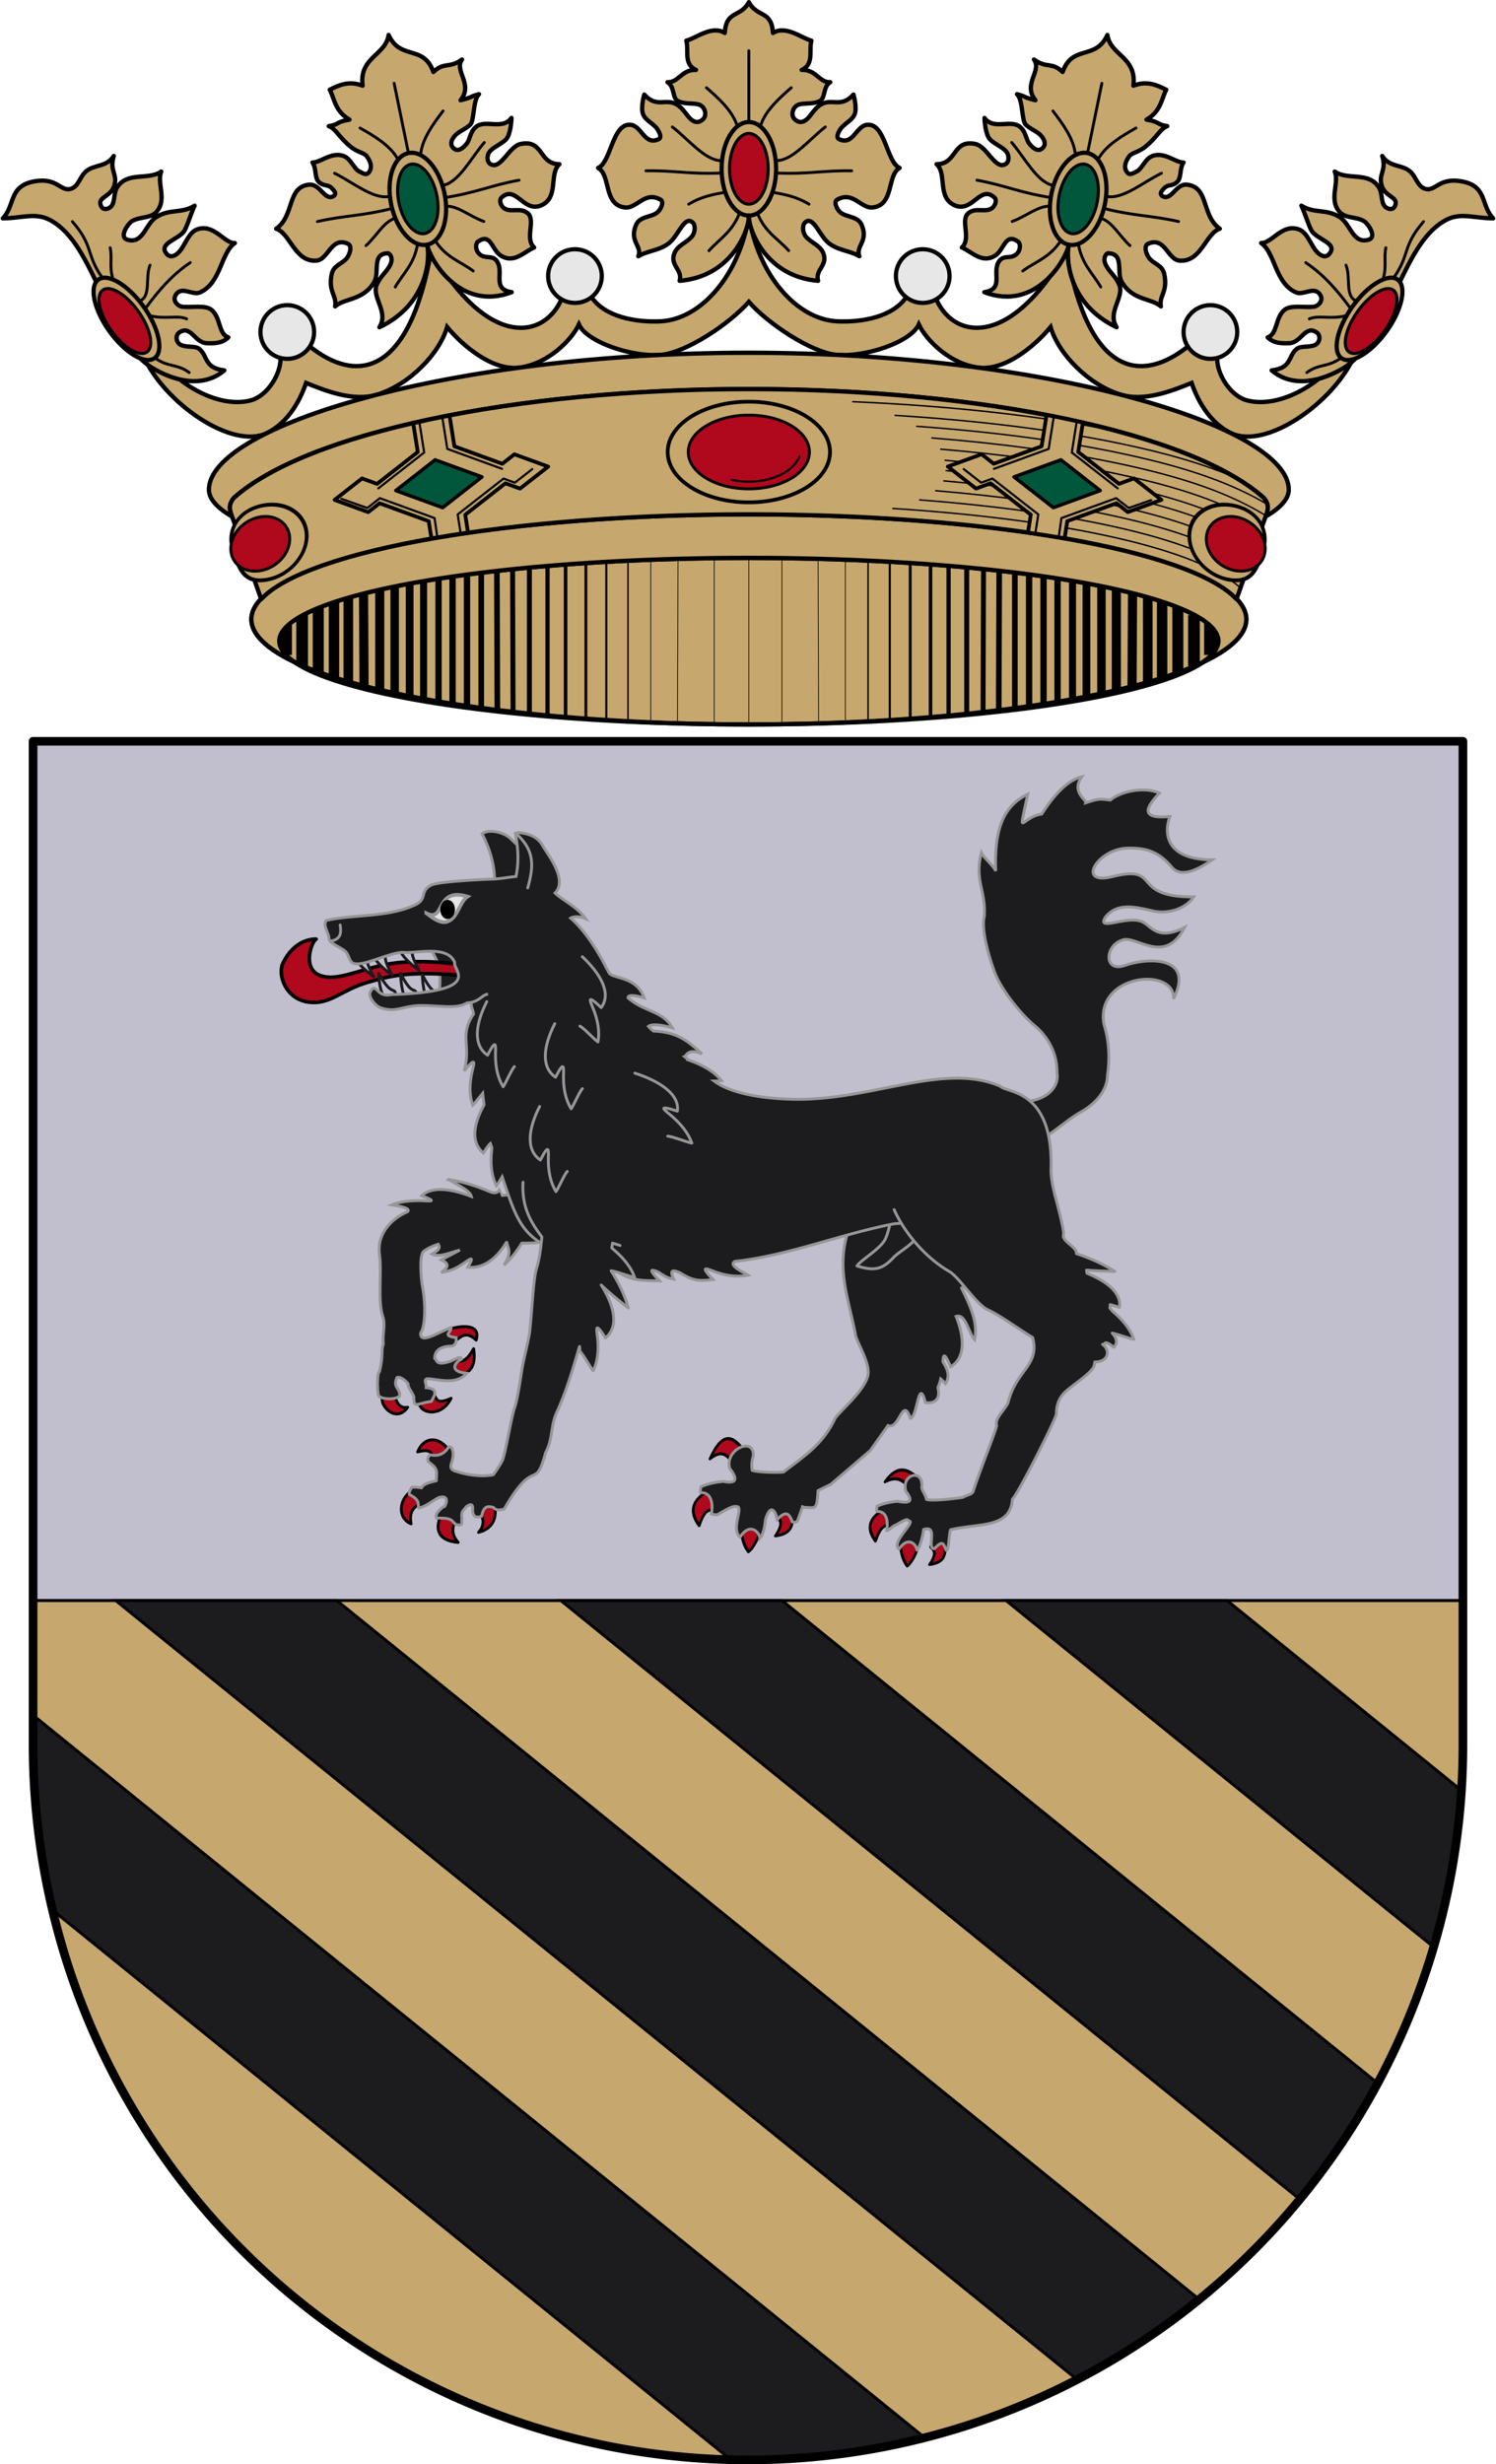
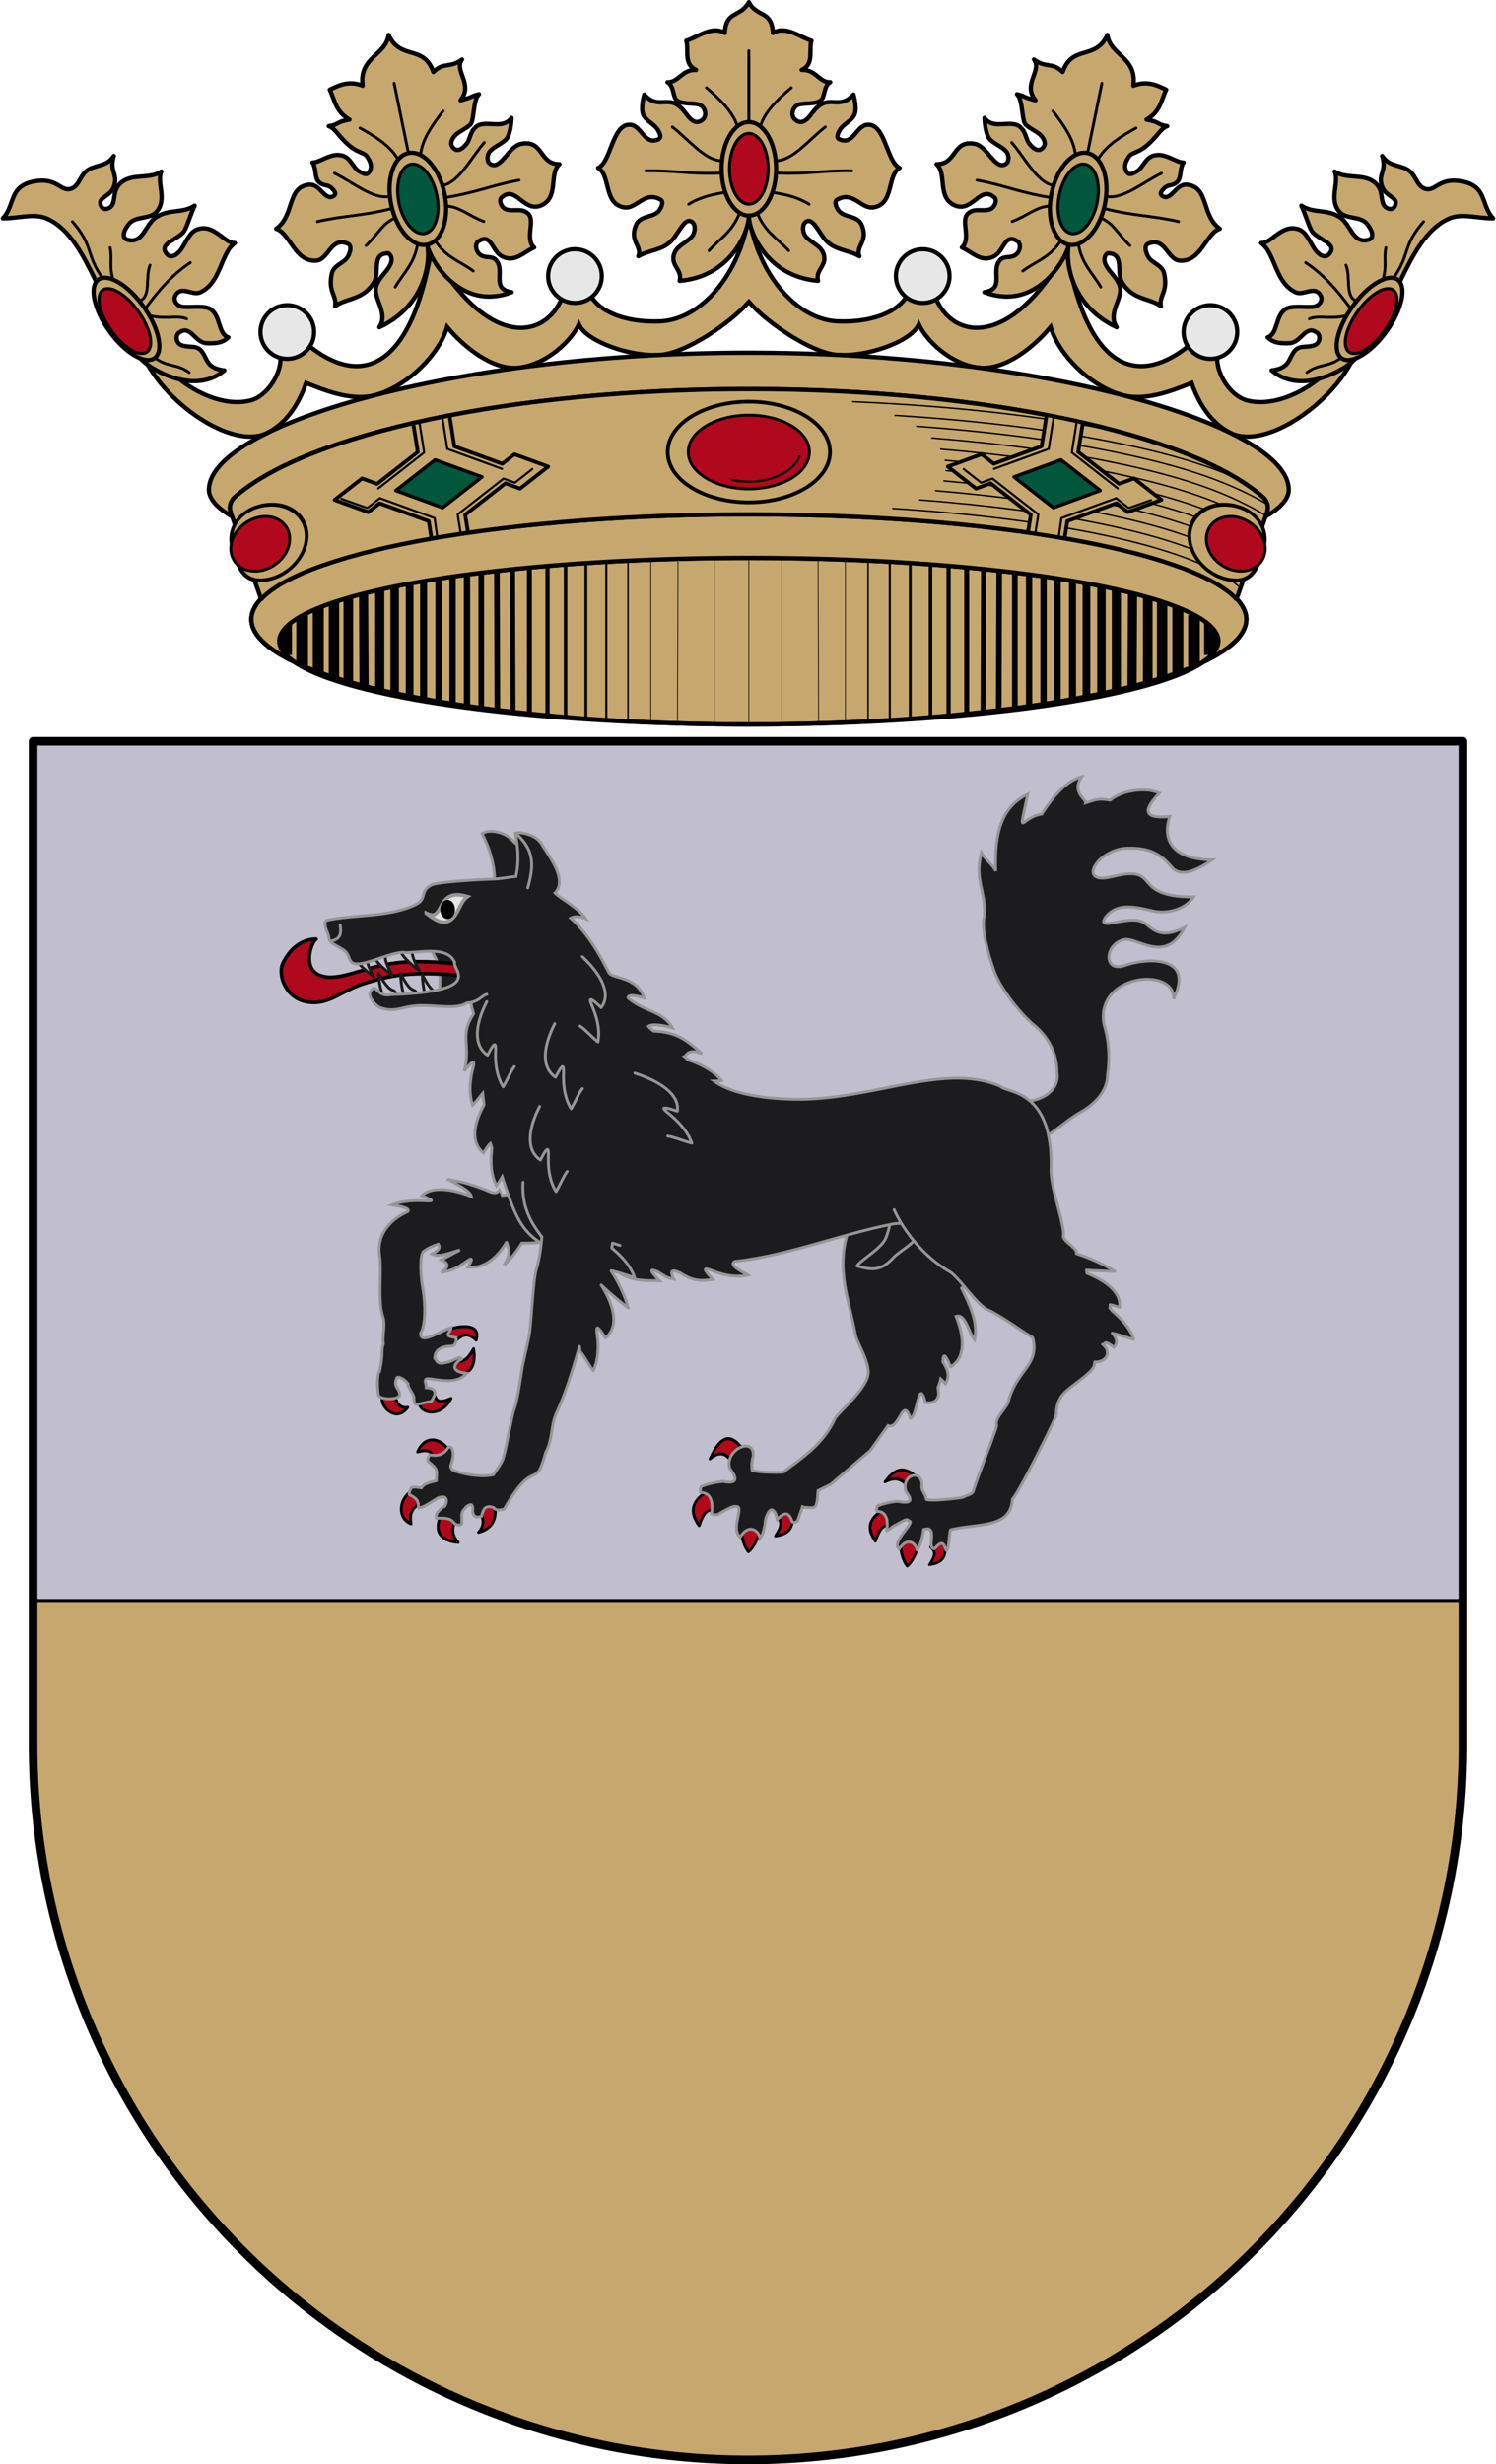
<svg xmlns="http://www.w3.org/2000/svg" width="520" height="856" version="1.0">
  <defs>
    <linearGradient id="a">
      <stop style="stop-color:#403800;stop-opacity:1" offset="0" />
      <stop offset=".5" style="stop-color:#c8af00;stop-opacity:1" />
      <stop style="stop-color:#403900;stop-opacity:1" offset="1" />
    </linearGradient>
    <linearGradient id="b">
      <stop style="stop-color:#5d070b;stop-opacity:1" offset="0" />
      <stop offset=".5" style="stop-color:#ed1c24;stop-opacity:1" />
      <stop style="stop-color:#5d070a;stop-opacity:1" offset="1" />
    </linearGradient>
  </defs>
  <g style="display:inline">
    <g style="display:inline;stroke-width:.994">
      <g style="display:inline;stroke-width:.994">
        <path style="fill:#c6a76e;stroke:#000;stroke-width:1.491;stroke-linecap:butt;stroke-linejoin:miter;stroke-miterlimit:4;stroke-dasharray:none;stroke-opacity:1" d="M1195.147 130.059c-3.07 20.062-16.259 35.898-30.727 36.498-8.4.348-19.091-1.502-23.742-8.504-3.436-5.173-7.725-5.645-9.922 0-5.813 14.935-25.987 18.122-45.358-15.948-7.786 44.376-26.427 45.631-42.167 32.956-2.736-2.203-10.215.045-9.922 3.544.476 5.707-4.356 13.667-10.278 15.237-11.59 3.072-27.035-6.547-32.246-15.946-.804-1.45-5.628-1.164-4.96.354 7.26 16.529 30.839 32.786 42.831 26.861 6.559-3.24 10.947-9.85 13.51-17.293 7.354 3.018 16.572 6.453 24.49 4.051 10.981-3.33 21.51-13.95 24.235-23.363 5.419 6.534 15.729 15.215 24.986 14.021 9.861-1.271 18.012-9.504 20.549-14.908 2.722 6.07 18.316 11.368 28.36 10.504 8.751-.753 23.84-10.845 30.36-18.299 6.52 7.454 21.61 17.546 30.362 18.3 10.043.863 25.637-4.435 28.36-10.505 2.536 5.404 10.687 13.637 20.548 14.908 9.257 1.194 19.567-7.487 24.986-14.021 2.724 9.413 13.254 20.032 24.235 23.363 7.918 2.402 17.134-1.033 24.488-4.05 2.563 7.441 6.953 14.052 13.512 17.292 11.992 5.925 35.57-10.332 42.832-26.861.667-1.518-4.157-1.803-4.961-.354-5.211 9.399-20.655 19.018-32.246 15.946-5.922-1.57-10.754-9.53-10.278-15.237.293-3.5-7.186-5.747-9.921-3.544-15.741 12.675-34.382 11.42-42.168-32.956-19.371 34.07-39.545 30.883-45.358 15.948-2.197-5.645-6.486-5.173-9.922 0-4.65 7.002-15.343 8.852-23.742 8.504-14.468-.6-27.658-16.436-30.726-36.498z" transform="matrix(1.006 0 0 1.006 -942.018 -55.927)" />
        <g style="stroke:#000;stroke-width:.994">
          <path transform="matrix(1.006 0 0 1.006 -944.972 -55.927)" d="M1198.084 56.352c-2.938 5.437-7.844 2.631-8.326 10.63-4.43-2.814-9.965 1.826-13.29 2.659.976 3.435-1.054 8.084 3.366 10.097-4.945-.207-6.09 4.452-9.87 4.233 2.502 1.468 1.65 5.365 3.456 6.412 2.323 1.347 5.227.607 7.482 1.35 2.044.672 2.79 3.618 1.391 4.994-1.051 1.033-2.476 1.53-4.19.09-1.514-1.274-2.648-3.807-4.976-5.172-3.777-2.216-6.894 1.363-11.188-3.4 0 0-1.31 4.45-.412 6.775.894 2.314 3.8 3.27 5.094 5.386.643 1.051 1.42 2.696.31 3.23-4.953 2.388-5.845-4.692-9.827-4.97-6.24-.435-6.597 12.976-11.11 14.914 4.443 2.506 1.786 12.72 9.213 13.643 4.196.52 6.855-5.859 12.402-2.657 1.287.743.035 3.468-1.216 4.438-2.162 1.675-6.018 1.262-7.287 4.244-2.464 5.788 2.214 7.265.79 10.828 3.675-2.199 8.354-1.935 11.612-5.514 2.622-2.88 4.586-8.375 7.117-6.18 1.138.988.838 3.49-.1 4.72-1.724 2.262-5.106 3.137-6.184 5.964-1.621 4.257 2.929 5.605 1.825 9.495 17.799-1.436 23.995-17.267 23.918-22.502-.077 5.235 6.12 21.066 23.92 22.502-1.105-3.89 3.444-5.238 1.822-9.495-1.078-2.827-4.46-3.702-6.184-5.964-.937-1.23-1.237-3.732-.1-4.72 2.531-2.195 4.498 3.3 7.12 6.18 3.257 3.58 7.936 3.315 11.61 5.514-1.422-3.563 3.255-5.04.792-10.828-1.27-2.982-5.126-2.569-7.288-4.244-1.25-.97-2.505-3.695-1.218-4.438 5.547-3.202 8.206 3.178 12.402 2.657 7.427-.923 4.772-11.137 9.215-13.643-4.513-1.938-4.871-15.349-11.111-14.914-3.983.278-4.873 7.358-9.827 4.97-1.11-.534-.334-2.179.31-3.23 1.294-2.116 4.2-3.072 5.095-5.386.898-2.325-.414-6.776-.414-6.776-4.294 4.764-7.41 1.185-11.186 3.4-2.327 1.366-3.462 3.899-4.976 5.172-1.714 1.442-3.14.944-4.192-.09-1.398-1.375-.651-4.32 1.393-4.994 2.255-.742 5.16-.002 7.482-1.35 1.806-1.046.953-4.943 3.453-6.411-3.778.22-4.924-4.44-9.869-4.233 4.42-2.013 2.392-6.662 3.367-10.097-3.324-.833-8.86-5.473-13.289-2.659-.482-7.999-5.39-5.193-8.328-10.63z" style="fill:#c6a76e;stroke:#000;stroke-width:1.491;stroke-linecap:round;stroke-linejoin:round;stroke-miterlimit:4;stroke-dasharray:none;stroke-opacity:1" />
          <g style="stroke:#000;stroke-width:.994" transform="matrix(1.006 0 0 1.006 -919.694 -110.6)">
            <ellipse style="opacity:1;fill:none;fill-opacity:1;stroke:#000;stroke-width:1.451;stroke-linecap:round;stroke-linejoin:round;stroke-miterlimit:4;stroke-dasharray:none;stroke-dashoffset:0;stroke-opacity:1" cx="1172.951" cy="168.233" rx="9.417" ry="16.147" />
            <ellipse ry="12.208" rx="6.674" cy="168.233" cx="1172.951" style="opacity:1;fill:#b0081c;fill-opacity:1;stroke:#000;stroke-width:1.062;stroke-linecap:round;stroke-linejoin:round;stroke-miterlimit:4;stroke-dasharray:none;stroke-dashoffset:0;stroke-opacity:1" />
            <path style="fill:none;stroke:#000;stroke-width:.994px;stroke-linecap:round;stroke-linejoin:round;stroke-opacity:1" d="M1172.95 151.89v-24.43M1168.702 152.767c-1.64-4.57-5.823-8.591-10.399-12.529M1163.315 165.42c-5.596-.153-11.192-7.318-16.788-11.65M1163.565 169.68c-11.023.512-16.379-.958-26.184-.751M1164.818 176.32c-4.114.755-8.215 1.431-12.654 4.135M1169.747 183.484c-2.554 6.582-6.815 8.822-10.567 13.007M1177.2 152.767c1.64-4.57 5.822-8.591 10.398-12.529M1182.586 165.42c5.596-.153 11.193-7.318 16.789-11.65M1182.336 169.68c11.023.512 16.379-.958 26.184-.751M1181.083 176.32c4.114.755 8.215 1.431 12.654 4.135M1175.888 183.484c2.554 6.582 7.08 8.822 10.833 13.007" />
          </g>
        </g>
        <g style="fill:none;stroke:#000;stroke-width:.994">
          <path style="fill:#c6a76e;stroke:#000;stroke-width:1.491;stroke-linecap:round;stroke-linejoin:round;stroke-miterlimit:4;stroke-dasharray:none;stroke-opacity:1" d="M1187.253 71.712c-4.43-2.814-8.08-1.752-11.404-.92.975 3.436.298 7.723 4.611 11.505-4.944-.207-3.715.974-7.493.755 2.325 1.432 2.547 4.293 5.976 8.463 2.154 2.621 4.14 2.886 4.814 4.384.97 2.155 1.165 4.053-.233 5.428-1.051 1.034-1.759.527-3.472-.914-1.515-1.273-1.906-4.933-4.234-6.298-3.777-2.216-8.169.718-10.885.114 1.046 2.389-.507 5.412.912 7.175 1.576 1.956 2.73 1.005 4.024 3.121.643 1.051 1.055 1.981-.055 2.516-3.45 1.29-3.68-5.272-7.663-5.55-7.59-.711-6.899 9.462-14.096 12.64 4.443 2.505 3.973 12.657 11.4 13.58 4.196.52 6.57-7.22 11.817-3.545 1.527 1.07-.189 3.934-1.44 4.904-2.162 1.675-4.889 1.366-6.158 4.348-2.463 5.788.37 7.526-1.053 11.09 3.675-2.2 9.99.062 14.954-5.597 2.621-2.88.932-9.891 6.736-8.687 1.138.987.866 2.726-.072 3.957-1.725 2.262-3.851 2.969-5.863 5.647-3.013 4.01 2.243 10.196-2.206 14.806 17.616-4.287 21.99-19.34 21.913-24.575-.077 5.235 6.47 24.974 25.323 21.894-6.64-2.467-1.166-7.078-2.788-11.335-1.077-2.827-3.757-1.512-5.481-3.774-.938-1.23-.945-3.288.192-4.275 5.26-2.404 4.155 3.588 6.972 6.277 3.86 3.686 7.902.366 11.812-.456-2.676-3.692 2.46-9.029.256-11.961-1.947-2.59-5.23-1.439-7.391-3.114-1.252-.97-1.671-3.396-.385-4.14 5.548-3.201 6.202 6.092 12.192 5.556 7.427-.923 5.234-10.275 9.677-12.78-7.046-1.435-3.551-9.503-11.702-9.537-3.992-.016-8.113 6.737-11.13 5.087-1.722-.942-1.215-2.871-.572-3.922 1.295-2.116 6.12-2.427 7.695-4.342 1.74-2.115 2.68-6.27 2.68-6.27-4.067 3.66-9.017-1.574-12.794.641-2.328 1.366-2.65 3.681-4.165 4.955-1.713 1.441-3.367 2.048-4.418 1.015-1.398-1.376-.916-2.998.751-4.359 1.68-1.37 3.79-1.434 6.113-2.781 1.806-1.047 2.664-8.302 5.165-9.77-3.778.22-1.73.564-6.674.77 5.587-4.586-.293-10.409 3.335-13.684-4.986 2.28-6.156-.57-10.585 2.244-1.333-10.092-10.447-6.102-12.577-15.656-2.406 6.76-11.569 5.382-12.331 15.37z" transform="matrix(.985 -.202 .202 .985 -1057.887 198.95)" />
          <g style="fill:none;stroke:#000;stroke-width:.994" transform="matrix(.985 -.202 .202 .985 -1044.105 140.313)">
            <ellipse ry="16.147" rx="9.417" cy="168.233" cx="1172.951" style="opacity:1;fill:none;fill-opacity:1;stroke:#000;stroke-width:1.451;stroke-linecap:round;stroke-linejoin:round;stroke-miterlimit:4;stroke-dasharray:none;stroke-dashoffset:0;stroke-opacity:1" />
            <ellipse style="opacity:1;fill:#00573b;fill-opacity:1;stroke:#000;stroke-width:1.062;stroke-linecap:round;stroke-linejoin:round;stroke-miterlimit:4;stroke-dasharray:none;stroke-dashoffset:0;stroke-opacity:1" cx="1172.951" cy="168.233" rx="6.674" ry="12.208" />
            <path d="M1172.95 151.89v-24.43M1168.702 152.767c-1.64-4.57-5.823-8.591-10.399-12.529M1163.315 165.42c-5.596-.153-11.192-7.318-16.788-11.65M1163.565 169.68c-11.023.512-16.379-.958-26.184-.751M1163.53 173.243c-4.113.755-6.927 4.508-11.366 7.212M1169.747 183.484c-2.554 6.582-6.815 8.822-10.567 13.007M1177.2 152.767c1.64-4.57 5.822-8.591 10.398-12.529M1182.586 165.42c5.596-.153 11.193-7.318 16.789-11.65M1182.336 169.68c11.023.512 16.379-.958 26.184-.751M1182.083 172.689c4.115.755 7.215 5.062 11.654 7.766M1175.888 183.484c2.554 6.582 7.08 8.822 10.833 13.007" style="fill:none;stroke:#000;stroke-width:.994px;stroke-linecap:round;stroke-linejoin:round;stroke-opacity:1" />
          </g>
        </g>
        <g style="fill:none;stroke:#000;stroke-width:.994">
          <path transform="matrix(-.985 -.202 -.202 .985 1577.887 198.95)" d="M1187.253 71.712c-4.43-2.814-8.08-1.752-11.404-.92.975 3.436.298 7.723 4.611 11.505-4.944-.207-3.715.974-7.493.755 2.325 1.432 2.547 4.293 5.976 8.463 2.154 2.621 4.14 2.886 4.814 4.384.97 2.155 1.165 4.053-.233 5.428-1.051 1.034-1.759.527-3.472-.914-1.515-1.273-1.906-4.933-4.234-6.298-3.777-2.216-8.169.718-10.885.114 1.046 2.389-.507 5.412.912 7.175 1.576 1.956 2.73 1.005 4.024 3.121.643 1.051 1.055 1.981-.055 2.516-3.45 1.29-3.68-5.272-7.663-5.55-7.59-.711-6.899 9.462-14.096 12.64 4.443 2.505 3.973 12.657 11.4 13.58 4.196.52 6.57-7.22 11.817-3.545 1.527 1.07-.189 3.934-1.44 4.904-2.162 1.675-4.889 1.366-6.158 4.348-2.463 5.788.37 7.526-1.053 11.09 3.675-2.2 9.99.062 14.954-5.597 2.621-2.88.932-9.891 6.736-8.687 1.138.987.866 2.726-.072 3.957-1.725 2.262-3.851 2.969-5.863 5.647-3.013 4.01 2.243 10.196-2.206 14.806 17.616-4.287 21.99-19.34 21.913-24.575-.077 5.235 6.47 24.974 25.323 21.894-6.64-2.467-1.166-7.078-2.788-11.335-1.077-2.827-3.757-1.512-5.481-3.774-.938-1.23-.945-3.288.192-4.275 5.26-2.404 4.155 3.588 6.972 6.277 3.86 3.686 7.902.366 11.812-.456-2.676-3.692 2.46-9.029.256-11.961-1.947-2.59-5.23-1.439-7.391-3.114-1.252-.97-1.671-3.396-.385-4.14 5.548-3.201 6.202 6.092 12.192 5.556 7.427-.923 5.234-10.275 9.677-12.78-7.046-1.435-3.551-9.503-11.702-9.537-3.992-.016-8.113 6.737-11.13 5.087-1.722-.942-1.215-2.871-.572-3.922 1.295-2.116 6.12-2.427 7.695-4.342 1.74-2.115 2.68-6.27 2.68-6.27-4.067 3.66-9.017-1.574-12.794.641-2.328 1.366-2.65 3.681-4.165 4.955-1.713 1.441-3.367 2.048-4.418 1.015-1.398-1.376-.916-2.998.751-4.359 1.68-1.37 3.79-1.434 6.113-2.781 1.806-1.047 2.664-8.302 5.165-9.77-3.778.22-1.73.564-6.674.77 5.587-4.586-.293-10.409 3.335-13.684-4.986 2.28-6.156-.57-10.585 2.244-1.333-10.092-10.447-6.102-12.577-15.656-2.406 6.76-11.569 5.382-12.331 15.37z" style="fill:#c6a76e;stroke:#000;stroke-width:1.491;stroke-linecap:round;stroke-linejoin:round;stroke-miterlimit:4;stroke-dasharray:none;stroke-opacity:1" />
          <g style="fill:none;stroke:#000;stroke-width:.994" transform="matrix(-.985 -.202 -.202 .985 1564.105 140.313)">
            <ellipse style="opacity:1;fill:none;fill-opacity:1;stroke:#000;stroke-width:1.451;stroke-linecap:round;stroke-linejoin:round;stroke-miterlimit:4;stroke-dasharray:none;stroke-dashoffset:0;stroke-opacity:1" cx="1172.951" cy="168.233" rx="9.417" ry="16.147" />
            <ellipse ry="12.208" rx="6.674" cy="168.233" cx="1172.951" style="opacity:1;fill:#00573b;fill-opacity:1;stroke:#000;stroke-width:1.062;stroke-linecap:round;stroke-linejoin:round;stroke-miterlimit:4;stroke-dasharray:none;stroke-dashoffset:0;stroke-opacity:1" />
            <path style="fill:none;stroke:#000;stroke-width:.994px;stroke-linecap:round;stroke-linejoin:round;stroke-opacity:1" d="M1172.95 151.89v-24.43M1168.702 152.767c-1.64-4.57-5.823-8.591-10.399-12.529M1163.315 165.42c-5.596-.153-11.192-7.318-16.788-11.65M1163.565 169.68c-11.023.512-16.379-.958-26.184-.751M1163.53 173.243c-4.113.755-6.927 4.508-11.366 7.212M1169.747 183.484c-2.554 6.582-6.815 8.822-10.567 13.007M1177.2 152.767c1.64-4.57 5.822-8.591 10.398-12.529M1182.586 165.42c5.596-.153 11.193-7.318 16.789-11.65M1182.336 169.68c11.023.512 16.379-.958 26.184-.751M1182.083 172.689c4.115.755 7.215 5.062 11.654 7.766M1175.888 183.484c2.554 6.582 7.08 8.822 10.833 13.007" />
          </g>
        </g>
        <g style="stroke:#000;stroke-width:.994" transform="matrix(1.006 0 0 1.006 -916.74 -110.6)">
          <path d="M945.57 209.395c3.776 7.551 9.02 21.935 18.292 27.563 7.091 4.305 17.305 7.331 24.931.877-7.062-.808-5.624-4.925-8.644-7.392-1.443-1.178-4.277-.448-6.333-1.377-1.78-.805-1.995-3.323-.683-4.26 4.058-2.9 5.336 3.448 9.521 3.633 2.64.116 5.433.08 7.518-2.005-3.578-1.25-2.541-7.112-6.014-9.647-2.161-1.577-7.194-.546-9.959-.945-1.635-.236-3.654-2.3-1.943-4.442 2.09-2.616 5.57.638 8.143-.501 7.284-3.225 7.094-13.627 12.028-17.039-3.575.218-7.156-6.725-12.905-4.76-2.482.848-3.557 3.588-5.227 6.313-1.526 2.49-3.887 4.046-5.422 2.206-3.198-3.835 4.64-4.988 6.264-8.269 1.207-2.438 2.17-5.848 3.383-8.394-4.417 2.816-8.481 1.007-13.155 3.884-3.955 2.434-4.486 9.4-10.023 7.893-2.482-.677-.981-3.862.752-5.763 2.135-2.343 6.8-1.372 9.02-3.634 4.187-4.262.167-10.271 1.88-14.157-4.465 3.13-11.778-.14-15.285 5.513-1.463 2.359-.368 5.96-2.881 7.14-1.49.7-2.562.111-2.882-1.502-.471-2.376 3.596-2.597 4.76-6.14 1.38-4.19-1.753-5.157-.124-10.398-2.45 3.904-6.717 2.91-9.522 5.262-2.33 1.953-2.56 5.417-5.512 6.139-3.412.834-4.604-4.044-12.404-2.631-8.992 1.629-6.536 8.31-10.9 12.779 6.725-.068 11.188-2.068 16.162.501 8.371 4.324 12.95 15.127 17.164 23.554z" style="fill:#c6a76e;stroke:#000;stroke-width:1.491;stroke-linecap:round;stroke-linejoin:round;stroke-miterlimit:4;stroke-dasharray:none;stroke-opacity:1" />
          <ellipse transform="rotate(-35.565)" ry="16.677" rx="7.281" cy="734.436" cx="648.834" style="opacity:1;fill:#c6a76e;fill-opacity:1;stroke:#000;stroke-width:1.451;stroke-linecap:round;stroke-linejoin:round;stroke-miterlimit:4;stroke-dasharray:none;stroke-dashoffset:0;stroke-opacity:1" />
          <ellipse style="opacity:1;fill:#b0081c;fill-opacity:1;stroke:#000;stroke-width:1.062;stroke-linecap:round;stroke-linejoin:round;stroke-miterlimit:4;stroke-dasharray:none;stroke-dashoffset:0;stroke-opacity:1" cx="648.8" cy="735.479" rx="5.731" ry="13.138" transform="rotate(-35.632) skewX(-.133)" />
          <path d="M946.573 205.762c-5.638-7.942-2.86-10.76-10.274-19.294M950.331 206.389c-1.412-4.388-.226-7.356-1.002-10.9M959.727 213.78c3.784-1.693 1.666-8.205 3.383-12.277M961.732 216.16c4.304-5.837 8.994-11.353 15.285-15.534M962.985 218.917c5.255 1.417 9.615-.283 12.779 1.128M964.739 233.45c4.48 3.43 7.718 1.998 11.902 5.137" style="fill:none;stroke:#000;stroke-width:.994px;stroke-linecap:round;stroke-linejoin:round;stroke-opacity:1" />
        </g>
        <g style="stroke:#000;stroke-width:.994" transform="matrix(-1.006 0 0 1.006 1436.74 -110.6)">
          <path style="fill:#c6a76e;stroke:#000;stroke-width:1.491;stroke-linecap:round;stroke-linejoin:round;stroke-miterlimit:4;stroke-dasharray:none;stroke-opacity:1" d="M945.57 209.395c3.776 7.551 9.02 21.935 18.292 27.563 7.091 4.305 17.305 7.331 24.931.877-7.062-.808-5.624-4.925-8.644-7.392-1.443-1.178-4.277-.448-6.333-1.377-1.78-.805-1.995-3.323-.683-4.26 4.058-2.9 5.336 3.448 9.521 3.633 2.64.116 5.433.08 7.518-2.005-3.578-1.25-2.541-7.112-6.014-9.647-2.161-1.577-7.194-.546-9.959-.945-1.635-.236-3.654-2.3-1.943-4.442 2.09-2.616 5.57.638 8.143-.501 7.284-3.225 7.094-13.627 12.028-17.039-3.575.218-7.156-6.725-12.905-4.76-2.482.848-3.557 3.588-5.227 6.313-1.526 2.49-3.887 4.046-5.422 2.206-3.198-3.835 4.64-4.988 6.264-8.269 1.207-2.438 2.17-5.848 3.383-8.394-4.417 2.816-8.481 1.007-13.155 3.884-3.955 2.434-4.486 9.4-10.023 7.893-2.482-.677-.981-3.862.752-5.763 2.135-2.343 6.8-1.372 9.02-3.634 4.187-4.262.167-10.271 1.88-14.157-4.465 3.13-11.778-.14-15.285 5.513-1.463 2.359-.368 5.96-2.881 7.14-1.49.7-2.562.111-2.882-1.502-.471-2.376 3.596-2.597 4.76-6.14 1.38-4.19-1.753-5.157-.124-10.398-2.45 3.904-6.717 2.91-9.522 5.262-2.33 1.953-2.56 5.417-5.512 6.139-3.412.834-4.604-4.044-12.404-2.631-8.992 1.629-6.536 8.31-10.9 12.779 6.725-.068 11.188-2.068 16.162.501 8.371 4.324 12.95 15.127 17.164 23.554z" />
          <ellipse style="opacity:1;fill:#c6a76e;fill-opacity:1;stroke:#000;stroke-width:1.451;stroke-linecap:round;stroke-linejoin:round;stroke-miterlimit:4;stroke-dasharray:none;stroke-dashoffset:0;stroke-opacity:1" cx="648.834" cy="734.436" rx="7.281" ry="16.677" transform="rotate(-35.565)" />
          <ellipse transform="rotate(-35.632) skewX(-.133)" ry="13.138" rx="5.731" cy="735.479" cx="648.8" style="opacity:1;fill:#b0081c;fill-opacity:1;stroke:#000;stroke-width:1.062;stroke-linecap:round;stroke-linejoin:round;stroke-miterlimit:4;stroke-dasharray:none;stroke-dashoffset:0;stroke-opacity:1" />
          <path style="fill:none;stroke:#000;stroke-width:.994px;stroke-linecap:round;stroke-linejoin:round;stroke-opacity:1" d="M946.573 205.762c-5.638-7.942-2.86-10.76-10.274-19.294M950.331 206.389c-1.412-4.388-.226-7.356-1.002-10.9M959.727 213.78c3.784-1.693 1.666-8.205 3.383-12.277M961.732 216.16c4.304-5.837 8.994-11.353 15.285-15.534M962.985 218.917c5.255 1.417 9.615-.283 12.779 1.128M964.739 233.45c4.48 3.43 7.718 1.998 11.902 5.137" />
        </g>
        <g style="stroke-width:.994" transform="matrix(1.006 0 0 1.006 -916.74 -110.6)">
          <circle r="9.271" cy="224.58" cx="1010.535" style="opacity:1;fill:#e7e7e7;fill-opacity:1;stroke:#000;stroke-width:1.451;stroke-linecap:round;stroke-linejoin:round;stroke-miterlimit:4;stroke-dasharray:none;stroke-dashoffset:0;stroke-opacity:1" />
          <circle style="opacity:1;fill:#e7e7e7;fill-opacity:1;stroke:#000;stroke-width:1.451;stroke-linecap:round;stroke-linejoin:round;stroke-miterlimit:4;stroke-dasharray:none;stroke-dashoffset:0;stroke-opacity:1" cx="1109.932" cy="205.268" r="9.271" />
          <circle transform="scale(-1 1)" r="9.271" cy="205.268" cx="-1230.093" style="opacity:1;fill:#e7e7e7;fill-opacity:1;stroke:#000;stroke-width:1.451;stroke-linecap:round;stroke-linejoin:round;stroke-miterlimit:4;stroke-dasharray:none;stroke-dashoffset:0;stroke-opacity:1" />
          <circle transform="scale(-1 1)" style="opacity:1;fill:#e7e7e7;fill-opacity:1;stroke:#000;stroke-width:1.451;stroke-linecap:round;stroke-linejoin:round;stroke-miterlimit:4;stroke-dasharray:none;stroke-dashoffset:0;stroke-opacity:1" cx="-1329.491" cy="224.58" r="9.271" />
        </g>
      </g>
      <g style="stroke-width:.994">
        <g style="display:inline;stroke-width:.994">
          <g style="stroke-width:.994" transform="matrix(1.006 0 0 1.006 -916.74 -110.6)">
            <ellipse ry="36.266" rx="171.886" cy="400.464" cx="1113.584" style="display:inline;opacity:1;fill:#c6a76e;fill-opacity:1;stroke:#000;stroke-width:1.491;stroke-linecap:round;stroke-linejoin:round;stroke-miterlimit:4;stroke-dasharray:none;stroke-dashoffset:0;stroke-opacity:1" transform="translate(56.429 -76.64)" />
            <g style="fill:#eac102;stroke:#000;stroke-width:.994">
              <path d="M1428.687-25.419v-55.588" style="font-size:12px;display:inline;fill:#eac102;stroke:#000;stroke-width:.668" transform="matrix(.736 0 0 1 76.747 384.553)" />
              <path d="M1418.513-25.967v-54.655" style="font-size:12px;display:inline;fill:#eac102;stroke:#000;stroke-width:.984" transform="matrix(.736 0 0 1 76.747 384.553)" />
              <path d="M1408.908-26.233v-53.96" style="font-size:12px;display:inline;fill:#eac102;stroke:#000;stroke-width:1.318" transform="matrix(.736 0 0 1 76.747 384.553)" />
              <path d="M1399.387-26.992v-52.711" style="font-size:12px;display:inline;fill:#eac102;stroke:#000;stroke-width:1.652" transform="matrix(.736 0 0 1 76.747 384.553)" />
              <path d="M1390.903-27.218v-51.99" style="font-size:12px;display:inline;fill:#eac102;stroke:#000;stroke-width:1.986" transform="matrix(.736 0 0 1 76.747 384.553)" />
              <path d="m1374.723-28.767-.224-49.317m7.895 49.928v-50.498" style="font-size:12px;display:inline;fill:#eac102;stroke:#000;stroke-width:2.32" transform="matrix(.736 0 0 1 76.747 384.553)" />
              <path d="M1359.785-29.558v-47.31m7.568 47.963-.224-48.597" style="font-size:12px;display:inline;fill:#eac102;stroke:#000;stroke-width:2.636" transform="matrix(.736 0 0 1 76.747 384.553)" />
              <path d="M1339.744-31.596V-74.83m6.575 43.272v-43.995m6.775 44.743v-45.43" style="font-size:12px;display:inline;fill:#eac102;stroke:#000;stroke-width:2.97" transform="matrix(.736 0 0 1 76.747 384.553)" />
              <path d="M1332.72-32.435V-73.99" style="font-size:12px;display:inline;fill:#eac102;stroke:#000;stroke-width:3.304" transform="matrix(.736 0 0 1 76.747 384.553)" />
              <path d="M1326.17-33.287v-39.851" style="font-size:12px;display:inline;fill:#eac102;stroke:#000;stroke-width:3.638" transform="matrix(.736 0 0 1 76.747 384.553)" />
              <path d="M1319.145-34.286V-72.14" style="font-size:12px;display:inline;fill:#eac102;stroke:#000;stroke-width:3.972" transform="matrix(.736 0 0 1 76.747 384.553)" />
              <path d="m1304.764-37.683-.224-32.027m7.594 33.351v-34.68" style="font-size:12px;display:inline;fill:#eac102;stroke:#000;stroke-width:4.288" transform="matrix(.736 0 0 1 76.747 384.553)" />
              <path d="M1297.394-39.15v-29.142" style="font-size:12px;display:inline;fill:#eac102;stroke:#000;stroke-width:4.529" transform="matrix(.736 0 0 1 76.747 384.553)" />
              <path d="M1290.646-40.642V-66.76" style="font-size:12px;display:inline;fill:#eac102;stroke:#000;stroke-width:4.863" transform="matrix(.736 0 0 1 76.747 384.553)" />
              <path d="M1283.276-42.48v-22.3" style="font-size:12px;display:inline;fill:#eac102;stroke:#000;stroke-width:5.179" transform="matrix(.736 0 0 1 76.747 384.553)" />
              <path d="M1275.701-44.67v-17.533" style="font-size:12px;display:inline;fill:#eac102;stroke:#000;stroke-width:5.495" transform="matrix(.736 0 0 1 76.747 384.553)" />
              <path d="M1267.684-48.458v-11.01" style="font-size:12px;display:inline;fill:#eac102;stroke:#000;stroke-width:6.478" transform="matrix(.736 0 0 1 76.747 384.553)" />
              <path d="M1469.166-24.547v-57.341M1451.93-24.83l.224-56.811m-12.787 56.554V-81.34" style="font-size:12px;display:inline;fill:#eac102;stroke:#000;stroke-width:.334" transform="matrix(.736 0 0 1 76.747 384.553)" />
              <path style="font-size:12px;display:inline;fill:#eac102;stroke:#000;stroke-width:.668" d="M1541.397-25.419v-55.588" transform="matrix(.736 0 0 1 76.747 384.553)" />
              <path style="font-size:12px;display:inline;fill:#eac102;stroke:#000;stroke-width:.984" d="M1551.572-25.804v-54.818" transform="matrix(.736 0 0 1 76.747 384.553)" />
              <path style="font-size:12px;display:inline;fill:#eac102;stroke:#000;stroke-width:1.318" d="M1561.176-26.445v-53.748" transform="matrix(.736 0 0 1 76.747 384.553)" />
              <path style="font-size:12px;display:inline;fill:#eac102;stroke:#000;stroke-width:1.652" d="M1570.697-26.723v-52.98" transform="matrix(.736 0 0 1 76.747 384.553)" />
              <path style="font-size:12px;display:inline;fill:#eac102;stroke:#000;stroke-width:1.986" d="M1579.181-27.542v-51.666" transform="matrix(.736 0 0 1 76.747 384.553)" />
              <path style="font-size:12px;display:inline;fill:#eac102;stroke:#000;stroke-width:2.32" d="m1595.361-28.767.224-49.317m-7.894 50.312v-50.882" transform="matrix(.736 0 0 1 76.747 384.553)" />
              <path style="font-size:12px;display:inline;fill:#eac102;stroke:#000;stroke-width:2.636" d="M1610.3-30.124v-46.744m-7.569 47.46.224-48.094" transform="matrix(.736 0 0 1 76.747 384.553)" />
              <path style="font-size:12px;display:inline;fill:#eac102;stroke:#000;stroke-width:2.97" d="M1630.34-32.523V-74.83m-6.575 43.272v-43.995m-6.775 45.368v-46.056" transform="matrix(.736 0 0 1 76.747 384.553)" />
              <path style="font-size:12px;display:inline;fill:#eac102;stroke:#000;stroke-width:3.304" d="M1637.365-32.435V-73.99" transform="matrix(.736 0 0 1 76.747 384.553)" />
              <path style="font-size:12px;display:inline;fill:#eac102;stroke:#000;stroke-width:3.638" d="M1643.915-34.154v-38.984" transform="matrix(.736 0 0 1 76.747 384.553)" />
              <path style="font-size:12px;display:inline;fill:#eac102;stroke:#000;stroke-width:3.972" d="M1650.939-35.21v-36.93" transform="matrix(.736 0 0 1 76.747 384.553)" />
              <path style="font-size:12px;display:inline;fill:#eac102;stroke:#000;stroke-width:4.288" d="m1665.32-37.683.224-32.026m-7.594 33.35V-71.04" transform="matrix(.736 0 0 1 76.747 384.553)" />
              <path style="font-size:12px;display:inline;fill:#eac102;stroke:#000;stroke-width:4.529" d="M1672.69-39.15V-68.29" transform="matrix(.736 0 0 1 76.747 384.553)" />
              <path style="font-size:12px;display:inline;fill:#eac102;stroke:#000;stroke-width:4.863" d="M1679.438-40.642V-66.76" transform="matrix(.736 0 0 1 76.747 384.553)" />
              <path style="font-size:12px;display:inline;fill:#eac102;stroke:#000;stroke-width:5.179" d="M1686.808-42.48v-22.3" transform="matrix(.736 0 0 1 76.747 384.553)" />
              <path style="font-size:12px;display:inline;fill:#eac102;stroke:#000;stroke-width:5.495" d="M1694.383-44.67v-17.533" transform="matrix(.736 0 0 1 76.747 384.553)" />
              <path style="font-size:12px;display:inline;fill:#eac102;stroke:#000;stroke-width:6.478" d="M1702.4-48.458v-11.437" transform="matrix(.736 0 0 1 76.747 384.553)" />
              <path style="font-size:12px;display:inline;fill:#eac102;stroke:#000;stroke-width:.334" d="M1500.918-24.547v-57.341m17.237 57.099-.224-56.852m12.786 56.554v-56.251" transform="matrix(.736 0 0 1 76.747 384.553)" />
            </g>
            <ellipse transform="translate(56.429 -76.64)" style="display:inline;opacity:1;fill:none;fill-opacity:1;stroke:#000;stroke-width:1.491;stroke-linecap:round;stroke-linejoin:round;stroke-miterlimit:4;stroke-dasharray:none;stroke-dashoffset:0;stroke-opacity:1" cx="1113.584" cy="407.98" rx="162.25" ry="28.75" />
            <path transform="translate(56.429 -76.64)" style="display:inline;fill:none;stroke:#000;stroke-width:.199;stroke-linecap:butt;stroke-linejoin:miter;stroke-miterlimit:4;stroke-dasharray:none;stroke-opacity:1" d="M1113.584 436.73v-57.5" />
            <path style="display:inline;opacity:1;fill:#c6a76e;fill-opacity:1;stroke:#000;stroke-width:1.491;stroke-linecap:round;stroke-linejoin:round;stroke-miterlimit:4;stroke-dasharray:none;stroke-dashoffset:0;stroke-opacity:1" d="M1195.147 233.197a171.886 36.266 0 0 0-171.887 36.266 171.886 36.266 0 0 0 14.789 14.607 162.25 28.75 0 0 1-5.152-7.09 162.25 28.75 0 0 1 162.25-28.75 162.25 28.75 0 0 1 162.25 28.75 162.25 28.75 0 0 1-5.526 7.301 171.886 36.266 0 0 0 15.162-14.818 171.886 36.266 0 0 0-171.886-36.266z" transform="translate(-25.134 54.36)" />
          </g>
          <path d="M1170.013 231.748c-103.031 0-186.555 25.246-186.555 47.29 0 3.136 2.807 6.265 8.01 9.285l-.268-.758c-.78-2.214-.742-3.697.865-5.688 25.025-22.338 96.686-37.586 177.948-37.592 81.261.006 152.923 15.254 177.947 37.592 1.607 1.991 1.645 3.474.865 5.688l-.267.758c5.202-3.02 8.01-6.15 8.01-9.286 0-22.043-83.524-47.289-186.555-47.289z" style="display:inline;opacity:1;fill:#c6a76e;fill-opacity:1;stroke:#000;stroke-width:1.491;stroke-linecap:round;stroke-linejoin:round;stroke-miterlimit:4;stroke-dasharray:none;stroke-dashoffset:0;stroke-opacity:1" transform="matrix(1.006 0 0 1.006 -916.74 -110.6)" />
          <path d="M1170.013 244.286c-81.262.006-152.923 15.253-177.948 37.591-1.607 1.991-1.645 3.474-.865 5.688l10.317 29.277c15.805-17 86.388-29.267 168.496-29.285 82.107.018 152.69 12.285 168.496 29.285l10.316-29.277c.78-2.214.742-3.697-.865-5.688-25.024-22.338-96.686-37.586-177.947-37.592z" style="display:inline;opacity:1;fill:#c6a76e;fill-opacity:1;stroke:#000;stroke-width:1.491;stroke-linecap:round;stroke-linejoin:round;stroke-miterlimit:4;stroke-dasharray:none;stroke-dashoffset:0;stroke-opacity:1" transform="matrix(1.006 0 0 1.006 -916.74 -110.6)" />
          <g style="display:inline;stroke:#000;stroke-width:.994">
            <path style="display:inline;opacity:1;fill:none;fill-opacity:1;stroke:#000;stroke-width:.497;stroke-linecap:round;stroke-linejoin:round;stroke-miterlimit:4;stroke-dasharray:none;stroke-dashoffset:0;stroke-opacity:1" d="M1365.008 258.605c-2.462-2.247-5.606-4.29-9.422-6.234-9.092-4.63-22.058-8.684-38.154-12.08-20.202-4.262-45.407-7.387-72.55-9.125" transform="matrix(1.006 0 0 1.006 -942.018 -55.927)" />
            <path style="display:inline;opacity:1;fill:none;fill-opacity:1;stroke:#000;stroke-width:.497;stroke-linecap:round;stroke-linejoin:round;stroke-miterlimit:4;stroke-dasharray:none;stroke-dashoffset:0;stroke-opacity:1" d="M1366.3 254.941c-2.564-2.131-5.59-4.007-9.077-5.783-9.573-4.876-22.762-8.96-39.045-12.396-18.154-3.83-40.199-6.736-64.014-8.56" transform="matrix(1.006 0 0 1.006 -942.018 -55.927)" />
            <path style="display:inline;opacity:1;fill:none;fill-opacity:1;stroke:#000;stroke-width:.497;stroke-linecap:round;stroke-linejoin:round;stroke-miterlimit:4;stroke-dasharray:none;stroke-dashoffset:0;stroke-opacity:1" d="M1367.57 251.334c-2.584-2.004-5.485-3.746-8.71-5.389-10.054-5.12-23.468-9.236-39.938-12.71-17.002-3.588-37.294-6.355-59.207-8.202" transform="matrix(1.006 0 0 1.006 -942.018 -55.927)" />
            <path style="display:inline;opacity:1;fill:none;fill-opacity:1;stroke:#000;stroke-width:.497;stroke-linecap:round;stroke-linejoin:round;stroke-miterlimit:4;stroke-dasharray:none;stroke-dashoffset:0;stroke-opacity:1" d="M1368.828 247.766c-2.555-1.874-5.327-3.503-8.332-5.034-10.535-5.366-24.174-9.513-40.83-13.027-16.531-3.488-36.047-6.203-57.105-8.057" transform="matrix(1.006 0 0 1.006 -942.018 -55.927)" />
            <path style="display:inline;opacity:1;fill:none;fill-opacity:1;stroke:#000;stroke-width:.497;stroke-linecap:round;stroke-linejoin:round;stroke-miterlimit:4;stroke-dasharray:none;stroke-dashoffset:0;stroke-opacity:1" d="M1370.082 244.209c-2.494-1.746-5.144-3.262-7.951-4.691-11.016-5.612-24.878-9.787-41.72-13.34-16.6-3.502-36.096-6.222-57.099-8.084" transform="matrix(1.006 0 0 1.006 -942.018 -55.927)" />
            <path style="display:inline;opacity:1;fill:none;fill-opacity:1;stroke:#000;stroke-width:.497;stroke-linecap:round;stroke-linejoin:round;stroke-miterlimit:4;stroke-dasharray:none;stroke-dashoffset:0;stroke-opacity:1" d="M1371.287 240.785c-2.414-1.624-4.93-3.052-7.562-4.392-11.485-5.85-25.566-10.057-42.59-13.649-16.946-3.575-36.794-6.336-58.149-8.209" transform="matrix(1.006 0 0 1.006 -942.018 -55.927)" />
            <path style="display:inline;opacity:1;fill:none;fill-opacity:1;stroke:#000;stroke-width:.497;stroke-linecap:round;stroke-linejoin:round;stroke-miterlimit:4;stroke-dasharray:none;stroke-dashoffset:0;stroke-opacity:1" d="M1372.559 237.18c-2.314-1.502-4.696-2.836-7.155-4.088-11.978-6.101-26.29-10.339-43.506-13.97-17.623-3.72-38.268-6.549-60.435-8.433" transform="matrix(1.006 0 0 1.006 -942.018 -55.927)" />
            <path style="display:inline;opacity:1;fill:none;fill-opacity:1;stroke:#000;stroke-width:.497;stroke-linecap:round;stroke-linejoin:round;stroke-miterlimit:4;stroke-dasharray:none;stroke-dashoffset:0;stroke-opacity:1" d="M1373.793 233.672c-2.205-1.388-4.454-2.622-6.752-3.793-12.46-6.346-26.996-10.616-44.398-14.287-18.708-3.947-40.693-6.89-64.249-8.776" transform="matrix(1.006 0 0 1.006 -942.018 -55.927)" />
            <path style="display:inline;opacity:1;fill:none;fill-opacity:1;stroke:#000;stroke-width:.497;stroke-linecap:round;stroke-linejoin:round;stroke-miterlimit:4;stroke-dasharray:none;stroke-dashoffset:0;stroke-opacity:1" d="M1374.315 229.77a95.623 95.623 0 0 0-5.637-3.104c-12.94-6.591-27.7-10.89-45.29-14.602-20.371-4.298-44.474-7.405-70.234-9.267" transform="matrix(1.006 0 0 1.006 -942.018 -55.927)" />
            <path style="display:inline;opacity:1;fill:none;fill-opacity:1;stroke:#000;stroke-width:.497;stroke-linecap:round;stroke-linejoin:round;stroke-miterlimit:4;stroke-dasharray:none;stroke-dashoffset:0;stroke-opacity:1" d="M1363.599 220.684c-11.687-5.095-24.626-8.66-39.541-11.807-22.597-4.768-49.62-8.073-78.381-9.852M1322.988 204.629c-26.389-5.42-58.332-8.89-91.947-10.33" transform="matrix(1.006 0 0 1.006 -942.018 -55.927)" />
          </g>
          <path style="display:inline;opacity:1;fill:#c6a76e;fill-opacity:1;stroke:#000;stroke-width:1.293;stroke-linecap:round;stroke-linejoin:round;stroke-miterlimit:4;stroke-dasharray:none;stroke-dashoffset:0;stroke-opacity:1" d="m1298.012 198.906-1.71 10.787-16.546 6.024-4.188-3.272-11.674 4.25 9.739 7.61 5.039-1.834 13.888 10.851-.972 6.147v.006c4.355.625 8.582 1.286 12.644 1.992l.94-5.928 16.982-6.181 3.926 3.068 11.615-4.227-9.492-7.416-5.172 1.883-14.078-11 1.606-10.14a368.72 368.72 0 0 0-12.551-2.62z" transform="matrix(1.006 0 0 1.006 -942.018 -55.927)" />
        </g>
        <path d="M1170.013 360.09v-57.5" style="display:inline;fill:none;stroke:#000;stroke-width:.199;stroke-linecap:butt;stroke-linejoin:miter;stroke-miterlimit:4;stroke-dasharray:none;stroke-opacity:1" transform="matrix(1.006 0 0 1.006 -916.74 -110.6)" />
        <g style="stroke:#000;stroke-width:.994">
          <g style="stroke:#000;stroke-width:.994">
            <path style="fill:none;stroke:#000;stroke-width:.746;stroke-linecap:round;stroke-linejoin:round;stroke-miterlimit:4;stroke-dasharray:none;stroke-opacity:1" d="m1275.39 253.746-1.774 11.198-18.898 6.879M1268.987 294.172l1.045-6.597-15.848-12.382-3.902 1.42-6.016-4.7" transform="matrix(1.006 0 0 1.006 -916.74 -110.6)" />
          </g>
          <path d="m1283.312 255.408-1.707 10.781 15.847 12.382M1277.066 295.479l.951-6.64 18.898-6.878 4.346 3.395 7.716-2.718" style="fill:none;stroke:#000;stroke-width:.746;stroke-linecap:round;stroke-linejoin:round;stroke-miterlimit:4;stroke-dasharray:none;stroke-opacity:1" transform="matrix(1.006 0 0 1.006 -916.74 -110.6)" />
          <path d="m1261.642 274.621 16.194-5.894 13.58 10.61-16.194 5.894z" style="fill:#00573b;stroke:#000;stroke-width:1.193;stroke-linecap:round;stroke-linejoin:round;stroke-miterlimit:4;stroke-dasharray:none;stroke-opacity:1" transform="matrix(1.006 0 0 1.006 -916.74 -110.6)" />
        </g>
        <g style="stroke:#000;stroke-width:.994">
          <g style="stroke:#000;stroke-width:.994">
            <path d="m1272.88 253.257-1.71 10.797-16.548 6.023-4.187-3.272-11.675 4.25 9.74 7.609 5.037-1.834 13.89 10.852-.973 6.146" style="fill:none;stroke:#000;stroke-width:1.293;stroke-linecap:round;stroke-linejoin:round;stroke-miterlimit:4;stroke-dasharray:none;stroke-opacity:1" transform="matrix(-1.006 0 0 1.006 1436.74 -110.6)" />
            <path d="m1275.39 253.746-1.774 11.198-18.898 6.879M1268.987 294.172l1.045-6.597-15.848-12.382-3.902 1.42-6.016-4.7" style="fill:none;stroke:#000;stroke-width:.746;stroke-linecap:round;stroke-linejoin:round;stroke-miterlimit:4;stroke-dasharray:none;stroke-opacity:1" transform="matrix(-1.006 0 0 1.006 1436.74 -110.6)" />
          </g>
          <path style="fill:none;stroke:#000;stroke-width:.746;stroke-linecap:round;stroke-linejoin:round;stroke-miterlimit:4;stroke-dasharray:none;stroke-opacity:1" d="m1283.312 255.408-1.707 10.781 15.847 12.382" transform="matrix(-1.006 0 0 1.006 1436.74 -110.6)" />
          <path style="fill:none;stroke:#000;stroke-width:1.293;stroke-linecap:round;stroke-linejoin:round;stroke-miterlimit:4;stroke-dasharray:none;stroke-opacity:1" d="m1285.43 255.883-1.607 10.143 14.078 11 5.172-1.883v0l9.492 7.415-11.614 4.228-3.927-3.068-16.982 6.181-.94 5.929" transform="matrix(-1.006 0 0 1.006 1436.74 -110.6)" />
          <path style="fill:none;stroke:#000;stroke-width:.746;stroke-linecap:round;stroke-linejoin:round;stroke-miterlimit:4;stroke-dasharray:none;stroke-opacity:1" d="m1277.066 295.479.951-6.64 18.898-6.878 4.346 3.395 8.946-3.165" transform="matrix(-1.006 0 0 1.006 1436.74 -110.6)" />
          <path style="fill:#00573b;stroke:#000;stroke-width:1.193;stroke-linecap:round;stroke-linejoin:round;stroke-miterlimit:4;stroke-dasharray:none;stroke-opacity:1" d="m1261.642 274.621 16.194-5.894 13.58 10.61-16.194 5.894z" transform="matrix(-1.006 0 0 1.006 1436.74 -110.6)" />
        </g>
        <g style="stroke:#000;stroke-width:.994" transform="matrix(1.006 0 0 1.006 -916.74 -110.6)">
          <ellipse ry="17.386" rx="28.045" cy="266.018" cx="1170.013" style="opacity:1;fill:none;fill-opacity:1;stroke:#000;stroke-width:1.293;stroke-linecap:round;stroke-linejoin:round;stroke-miterlimit:4;stroke-dasharray:none;stroke-dashoffset:0;stroke-opacity:1" />
          <ellipse style="opacity:1;fill:#b0081c;fill-opacity:1;stroke:#000;stroke-width:.994;stroke-linecap:round;stroke-linejoin:round;stroke-miterlimit:4;stroke-dasharray:none;stroke-dashoffset:0;stroke-opacity:1" cx="1170.013" cy="266.018" rx="20.933" ry="12.729" />
          <path d="M1187.5 267.596c-1.973 4.981-9.054 8.668-17.487 8.668-2.056 0-4.031-.22-5.872-.623" style="opacity:1;fill:none;fill-opacity:1;stroke:#000;stroke-width:.746;stroke-linecap:round;stroke-linejoin:round;stroke-miterlimit:4;stroke-dasharray:none;stroke-dashoffset:0;stroke-opacity:1" />
        </g>
        <g style="stroke:#000;stroke-width:.994">
          <path d="M1030.551 456.847c0 7.136-6.592 13.26-14.828 12.921-7.092-.291-8.882-5.141-11.04-12.45-2.287-7.743 2.851-13.391 11.04-13.391 8.19 0 14.828 5.784 14.828 12.92z" style="opacity:1;fill:#c6a76e;fill-opacity:1;stroke:#000;stroke-width:1.301;stroke-linecap:round;stroke-linejoin:round;stroke-miterlimit:4;stroke-dasharray:none;stroke-dashoffset:0;stroke-opacity:1" transform="matrix(.993 -.158 0 1.006 -916.74 -110.6)" />
          <path d="M1011.37 296.042a8.82 10.718 56.514 0 1-10.178 10.965 8.82 10.718 56.514 0 1-10.178-7.61 8.82 10.718 56.514 0 1 10.178-10.965 8.82 10.718 56.514 0 1 10.178 7.61z" style="opacity:1;fill:#b0081c;fill-opacity:1;stroke:#000;stroke-width:.994;stroke-linecap:round;stroke-linejoin:round;stroke-miterlimit:4;stroke-dasharray:none;stroke-dashoffset:0;stroke-opacity:1" transform="matrix(1.006 0 0 1.006 -916.74 -110.6)" />
        </g>
        <g style="stroke-width:.994">
          <path transform="matrix(-.993 -.158 0 1.006 1436.74 -110.6)" style="opacity:1;fill:#c6a76e;fill-opacity:1;stroke:#000;stroke-width:1.301;stroke-linecap:round;stroke-linejoin:round;stroke-miterlimit:4;stroke-dasharray:none;stroke-dashoffset:0;stroke-opacity:1" d="M1030.551 456.847c0 7.136-6.592 13.26-14.828 12.921-7.092-.291-8.882-5.141-11.04-12.45-2.287-7.743 2.851-13.391 11.04-13.391 8.19 0 14.828 5.784 14.828 12.92z" />
          <path style="opacity:1;fill:#b0081c;fill-opacity:1;stroke:#000;stroke-width:.994;stroke-linecap:round;stroke-linejoin:round;stroke-miterlimit:4;stroke-dasharray:none;stroke-dashoffset:0;stroke-opacity:1" d="M1011.37 296.042a8.82 10.718 56.514 0 1-10.178 10.965 8.82 10.718 56.514 0 1-10.178-7.61 8.82 10.718 56.514 0 1 10.178-10.965 8.82 10.718 56.514 0 1 10.178 7.61z" transform="matrix(-1.006 0 0 1.006 1436.74 -110.6)" />
        </g>
      </g>
    </g>
  </g>
  <g style="display:inline">
    <path d="M24.937 442.5V791a248.5 248.5 0 0 0 248.5 248.5 248.5 248.5 0 0 0 248.5-248.5V442.5z" style="display:inline;opacity:1;fill:#e7e7e7;fill-opacity:1;fill-rule:evenodd;stroke:#000;stroke-width:1;stroke-linecap:round;stroke-linejoin:round;stroke-miterlimit:4;stroke-dasharray:none;stroke-opacity:1" transform="translate(-13.437 -185)" />
    <path style="opacity:1;fill:#c1bfce;fill-opacity:1;stroke:#000;stroke-width:1;stroke-linecap:round;stroke-linejoin:round;stroke-miterlimit:4;stroke-dasharray:none;stroke-dashoffset:0;stroke-opacity:1" d="M11.5 257.5V556h497V257.5h-497z" />
    <path style="display:inline;opacity:1;fill:#c6a76e;fill-opacity:1;fill-rule:evenodd;stroke:#000;stroke-width:1;stroke-linecap:round;stroke-linejoin:round;stroke-miterlimit:4;stroke-dasharray:none;stroke-opacity:1" d="M11.5 556v50A248.5 248.5 0 0 0 260 854.5 248.5 248.5 0 0 0 508.5 606v-50h-497z" />
  </g>
  <g style="display:inline">
-     <path style="display:inline;fill:#1c1b1d;stroke:#000;stroke-width:1px;stroke-linecap:butt;stroke-linejoin:miter;stroke-opacity:1" d="m40.229 556 333.986 270.457a248.5 248.5 0 0 0 42.504-27.832L117.104 556Zm154.712 0 256.717 207.885a248.5 248.5 0 0 0 27.057-40.373L271.857 556Zm154.76 0 148.49 120.244a248.5 248.5 0 0 0 9.747-54.355L426.572 556ZM11.5 595.803V606a248.5 248.5 0 0 0 7.11 57.81l235.212 190.471a248.5 248.5 0 0 0 6.178.219 248.5 248.5 0 0 0 61.137-7.959z" />
-   </g>
+     </g>
  <g style="display:inline">
    <g style="fill:#000;stroke:#969696;stroke-width:.873;stroke-opacity:1">
      <path d="M46.583 213.335s2.405 3.786 2.878 6.036c.464 2.21.078 7.904.078 7.904s10.034-2.587 9.879-3.305c-.156-.719-1.556-11.497-1.945-12.216-.389-.719-10.812 1.725-10.89 1.58z" style="display:inline;fill:#1c1b1d;fill-opacity:1;fill-rule:evenodd;stroke:#969696;stroke-width:.873;stroke-linecap:butt;stroke-linejoin:miter;stroke-opacity:1" transform="matrix(1.146 0 0 1.146 95.98 84.646)" />
      <g style="display:inline;fill:#000;fill-opacity:1;stroke:#969696;stroke-width:.776;stroke-opacity:1">
        <path d="M172.234 510.458c-.331 2.113.92 4.728 3.303 4.188-2.902 4.142-7.203.13-6.886-2.426-1.897-1.316 2.567-1.658 3.583-1.762z" style="display:inline;overflow:visible;visibility:visible;fill:#b0081c;fill-opacity:1;fill-rule:nonzero;stroke:#000;stroke-width:.776;stroke-linecap:round;stroke-linejoin:round;stroke-miterlimit:4;stroke-dasharray:none;stroke-dashoffset:0;stroke-opacity:1;marker:none" transform="matrix(1.288 0 0 1.291 -84.381 -175.559)" />
        <g style="fill:#000;fill-opacity:1;stroke:#969696;stroke-width:.427;stroke-opacity:1">
          <g style="fill:#000;fill-opacity:1;stroke:#969696;stroke-width:3.373;stroke-linecap:round;stroke-linejoin:round;stroke-miterlimit:4;stroke-dasharray:none;stroke-opacity:1">
            <path d="M78.843 419.962c-14.068 9.795-14.331 31.541 3.375 37.487-3.657-11.417-.431-18.85 8.344-23.07M117.314 444.196c-7.071 19.962.527 30.677 23.56 31.66-8.945-7.875-9.518-16.588-5.399-25.77M179.903 429.877c5.78 17.185-.249 28.67-15.778 33.238 9.211-11.352 1.312-20.488-3.459-26.483M118.54 370.568c-14.28-15.274-31.367-13.028-36.813 4.418 13.159-3.965 16.864-.964 17.67 4.172" style="display:inline;overflow:visible;visibility:visible;fill:#b0081c;fill-opacity:1;fill-rule:nonzero;stroke:#000;stroke-width:3.373;stroke-linecap:round;stroke-linejoin:round;stroke-miterlimit:4;stroke-dasharray:none;stroke-dashoffset:0;stroke-opacity:1;marker:none" transform="matrix(.288 .015 -.029 .303 132.498 389.496)" />
          </g>
        </g>
        <g style="fill:#000;fill-opacity:1;stroke:#969696;stroke-width:.663;stroke-opacity:1">
          <g style="fill:#000;fill-opacity:1;stroke:#969696;stroke-width:2.621;stroke-linecap:round;stroke-linejoin:round;stroke-miterlimit:4;stroke-dasharray:none;stroke-opacity:1">
            <path d="M370.348 418.672c-.757-.409 10.795-7.444 8.59-10.554-12.166-10.39-23.678-16.2-30.678 9.572 9.986-9.293 15.908-3.68 22.088.982zM363.967 461.867c1.628 1.905-2.466-25.398-10.799-17.18-15.35 9.456-14.821 19.668-2.7 30.433 2.355-16.002 7.957-14.468 13.5-13.253zM410.107 474.874c1.215-2.802-4.352-5.085-9.77-5.373-5.419-.288-10.69 1.42-8.882 6.6 3.876 10.775 8.42 15.311 11.29 17.762 2.197-1.594 6.432-8.372 7.362-18.989zM439.313 460.149c.65-7.01-20.039-.25-15.707 2.208 4.331 2.458 7.325 5.986 1.963 16.199 17.299-3.31 13.094-11.398 13.744-18.407z" style="display:inline;overflow:visible;visibility:visible;fill:#b0081c;fill-opacity:1;fill-rule:nonzero;stroke:#000;stroke-width:2.621;stroke-linecap:round;stroke-linejoin:round;stroke-miterlimit:4;stroke-dasharray:none;stroke-dashoffset:0;stroke-opacity:1;marker:none" transform="matrix(.356 .029 -.079 .403 155.82 328.313)" />
          </g>
        </g>
        <g style="fill:#000;fill-opacity:1;stroke:#969696;stroke-width:.73;stroke-opacity:1">
          <g style="fill:#000;fill-opacity:1;stroke:#969696;stroke-width:2.887;stroke-linecap:round;stroke-linejoin:round;stroke-miterlimit:4;stroke-dasharray:none;stroke-opacity:1">
            <path d="M370.508 418.914c-.735-.246 11.552-5.13 9.572-7.096-11.481-6.437-22.674-9.912-31.882 7.044 10.884-6.312 16.427-2.818 22.31.052zM363.91 460.16c1.627 1.905-2.41-23.69-10.742-15.473-15.35 9.456-14.821 19.668-2.7 30.433 2.355-16.002 7.899-16.174 13.441-14.96zM396.57 477.077c1.215-2.802-4.352-5.085-9.77-5.373-5.419-.288-10.69 1.42-8.882 6.6 3.876 10.775 8.42 15.311 11.29 17.762 2.198-1.594 6.432-8.372 7.363-18.989zM426.16 474.6c.65-7.01-20.04-.248-15.708 2.21 4.332 2.457 7.326 5.984 1.964 16.197 17.298-3.31 13.094-11.397 13.743-18.407z" style="display:inline;overflow:visible;visibility:visible;fill:#b0081c;fill-opacity:1;fill-rule:nonzero;stroke:#000;stroke-width:2.887;stroke-linecap:round;stroke-linejoin:round;stroke-miterlimit:4;stroke-dasharray:none;stroke-dashoffset:0;stroke-opacity:1;marker:none" transform="matrix(.324 .026 -.072 .365 224.994 352.784)" />
          </g>
        </g>
        <path d="M178.626 513.655c-.328-.375 1.421-1.093 3.687-2.549 1.219.55.367 3.24 4.928 1.123-2.45 4.982-7.932 4.368-8.615 1.426zM188.394 502.363c-1.994-.277-2.35 4.273.734 3.789 3.084-.484 4.96-2.449 4.197-7.256-1.505 2.631-2.453 3.55-4.931 3.467zM186.016 493.964c-.647 2.43 1.837 4.32 2.579 2.653 1.343-.98 2.719-2.603 5.423-.04 1.594-5.24-6.07-3.574-8.002-2.613z" style="display:inline;overflow:visible;visibility:visible;fill:#b0081c;fill-opacity:1;fill-rule:nonzero;stroke:#000;stroke-width:.776;stroke-linecap:round;stroke-linejoin:round;stroke-miterlimit:4;stroke-dasharray:none;stroke-dashoffset:0;stroke-opacity:1;marker:none" transform="matrix(1.288 0 0 1.291 -84.381 -175.559)" />
      </g>
      <path d="M57.666 218.804s-10.924-1.964-21-.83c-10.078 1.134-17.551 5.932-23.284 3.862-5.732-2.07-2.564-10.568-1.23-11.023 0 0-6.302-.577-10.086 7.293-1.664 3.462.763 10.748 7.57 11.757 6.79 1.005 10.03-3.678 18.286-6.007 7.556-2.131 12.605-3.41 29.74-1.972l.004-3.08z" style="fill:#b0081c;fill-opacity:1;stroke:#000;stroke-width:1.091;stroke-linecap:round;stroke-linejoin:round;stroke-miterlimit:4;stroke-dasharray:none;stroke-opacity:1" transform="matrix(1.146 0 0 1.146 95.98 84.646)" />
      <path d="M34.24 229.788c-3.004-1.04-3.145-8.619-3.145-8.619s1.783 3.363 3.305 4.574c1.069.85 1.852.49 1.799 1.753-.054 1.26-.626 2.753-1.96 2.292z" style="display:inline;fill:#c1bfce;fill-opacity:1;fill-rule:evenodd;stroke:#1c1b1d;stroke-width:.873;stroke-linecap:round;stroke-linejoin:round;stroke-opacity:1" transform="matrix(1.146 0 0 1.146 95.98 84.646)" />
      <path d="M65.95 196.062c.505-2.388.907-8.65-3.478-17.193 2.055-1.6 6.891-.485 8.919 1.704 2.027 2.19 9.813 7.948 7.91 12.675-1.818 4.518-8.664 5.343-13.352 2.814zM181.88 288.436l-7.356 8.052c-5.235 12.666-1.304 21.722 1.142 33.86 0 2.05 4.576 8.71 3.858 12.554-.871 4.662-8.566 11.012-9.929 13.062-3.733 8.04-9.57 11.67-15.714 16.359-.863.21-7.615.197-9.5-.508-.275-1.812-.004-3.184.357-4.438.22-6.03-8.891-1.693-7.142 3.868 2.87 3.729 1.607 4.636-2 3.93-1.939.23-3.862.435-6.715 1.586-.17.703-.328 1.441-.142 1.839 4.134-.207 3.548 5.214 3.285 6.404.514.185.994.37 1.857.254 4.73-2.826 5.078-2.599 6.143-2.41 1.495.801-2.099 6.914.714 9.194 2.96-4.6 5.871-1.5 6 .38 1.09-1.29 1.428-3.498 1.715-5.833 1.605-5.105 3.112-2.117 3.57.127 2.692-2.925 3.64-1.694 4.572.76.96.242 1.059.077 1.572-.38l1.285-3.614c.038-.16.102-.294.143-.444 4.031-.044 4.355 1.417 4.786-5.072l3.857-1.902 12-10.272 5.357-7.546c3.484 1.473 4.411-9.18 6.772-2.203 2.244-.313 2.393-12.99 4.58-4.748 3.542.404 4.463-1.737 3.79-4.525.342-.846.641-1.74.858-2.663.372.323.807.769 1.428 1.458 1.534-2.41.502-4.61-.785-6.658.095-2.056.337-3.215 2.357 1.522 4.453-2.648 4.278-8.665 1.643-15.28 2.947-.93 3.755 5.037 5.623 7.114.924-4.523-.655-8.751-2.98-13.646-.314-.695-.658-1.328-1-2.029.292-.404.985-.672 1.428-.444-1.79-1.928.342 1.052-.786-2.79l9.929-15.724zm-22.213 94.349c.082.009.07.034-.072.19.021-.074.05-.12.072-.19zM52.31 283.68c2.904 1.733 6.483 3.332 6.93 5.136-6.228-2.45-12.136-3.09-15.072-.254 5.132 2.002 2.434 1.617-.071 1.522-3.338-.096-6.444.266-9 1.268 2.098.333 5.754.937 4.857 2.03-1.682.742-3.303 1.696-4.857 3.106-1.86 1.835-4.473 4.969-3.714 10.209.7 4.845-.643 13.976 1 18.578.737 2.066-.005 4.994.071 7.165.013.368-.002.698.071 1.014-.793 2.32.072 3.053-1.142 8.37-.944.714-.632 6.577-.286 7.419 1.115 1.158 5.193 1.238 6.357 0 .332-2.309-2.25-2.44-.786-5.58.453-.266 1.991.211 3.357 1.902-.18 1.403 2.21 3.52 1.715 4.629.263.666-.237 1.758 1.285 1.648 2.593-.7 2.695-.717 4-.887 1.031-1.663 2.439-3.924-1.5-4.185.141-1.167-.98-2.471.357-2.727 3.003.087 8.781 2.102 11.929-1.648-5.308-.42-3.849-3.215-1.572-4.249-.113-1.19-1.675-.09-3.285.571-4.765 1.616-4.045-.435-4.857-.824-.018-2.07 1.306-3.687 5.285-3.741 1.034-.285 1.394-1.326 1.215-2.536-4.338-.645-1.61-1.403-1.5-3.044-3.508 1.1-9.417 5.289-9.286 1.712.287-.494.502-.958.643-1.458 1.017-3.612.615-9.12-.072-12.745-.374-1.977-1.031-8.769.215-10.526 1.367-1.06 2.915-1.762 4.571-2.282.964 1.455-.586 2.192-1.922 2.99 2.314 1.148 5.558-.498 8.493-1.215l-5.637 2.979c3.235 1.457 1.33 2.743-.015 3.823 2.944-.562 4.075-.969 6.652-2.68 1.914-1.301 3.72-2.845 1.429 1.078 4.83.52 8.884-2.818 11.643-7.482.047.003.095-.003.143 0 .31 1.664 1.747 2.828-.858 6.847 2.096-1.866 3.867-4.096 5.429-6.657 2.46.013 4.94-.084 7.357-.444 2.155-.333 7.537-1.835 8.857-3.297 3.753-4.155 6.624-9.144 2.429-12.808-.315-.275-3.852 3.834-4.286 3.677-10.084-1.968-15.525-2.131-20.428-1.585-.012-.01-.604-1.84-.616-1.85-.742 1.393-1.984 1.15-3.17.645-4.344-1.856-8.434-3.043-12.357-3.614z" style="display:inline;fill:#1c1b1d;fill-opacity:1;fill-rule:evenodd;stroke:#969696;stroke-width:.873;stroke-linecap:butt;stroke-linejoin:miter;stroke-opacity:1" transform="matrix(1.146 0 0 1.146 95.98 84.646)" />
      <path d="M245.571 169.483c.304-.927-4.493-3.194-1.218-7.895-2.85.683-6.888 3.103-12.14 11.304-6.379.877-7.268 8.25-4.236-6.025-7.643 3.691-10.172 11.052-9.727 23.32-.522-1.574-3.658-4.026-4.344-5.562-2.19 8.424 1.373 11.224.907 19.187-1.043 3.678 1.153 11.557 2.78 16.063 1.563 5.2 7.64 12.985 12.032 16.781 4.822 3.835 7.32 9.17 7.219 14.625.855 4.71-3.736 8.4-9.313 8.656-4.36 1.03-10.933.653-12.781 4.782-.248 4.606 6.405 9.31 12 8.719 7.163-1.54 11.504-6.974 17.375-10.25 4.505-2.567 7.947-6.448 8.031-11.063.765-5.191.511-10.394-1.062-15.469-2.796-15.28 21.585-17.665 21.109-7.736 6.776-13.724-9.049-12.292-14.765-10.139-6.434 2.22-6.157-5.935-.897-7.644 3.94-1.906 12.961 8.016 19.022-3.887-8.532 4.29-10.08-.622-13.114-1.82-4.73-1.782-13.664 3.148-10.949-1.243 3.58-4.57 9.064-3.126 13.872-2.067 4.787 1.355 10.564-.445 12.91-4.12-19.703.105-9.34-9.971-24.645-6.14-11.082 2.735-4.65-8.367 4.52-8.641 6.392-.191 9.8 1.535 13.25 5.469 2.988 4.038 8.498.799 12.517-1.921-13.463-.11-14.899-7.297-12.86-13.14-10.61 1.043-5.818-4.178-3.158-7.096-4.456-2.043-11.714-.599-14.902 2.129-3.705-.544-4.098-.23-7.433.823z" style="fill:#1c1b1d;fill-opacity:1;fill-rule:evenodd;stroke:#969696;stroke-width:.873;stroke-linecap:butt;stroke-linejoin:miter;stroke-opacity:1" transform="matrix(1.146 0 0 1.146 95.98 84.646)" />
      <path d="M40.639 230.156c-2.776-.81-2.899-8.993-2.899-8.993s1.645 3.45 3.05 4.6c.988.807 1.713.336 1.662 1.707-.051 1.368-.582 3.045-1.813 2.686zM37.567 212.87c-.882 2.752 5.832 7.433 5.832 7.433s-1.94-3.294-2.106-5.102c-.117-1.27.68-1.607-.486-2.332-1.162-.723-2.849-1.221-3.24 0zM23.796 214.772c-.883 2.753 5.832 7.434 5.832 7.434s-1.94-3.294-2.106-5.102c-.117-1.27.679-1.607-.486-2.332-1.162-.723-2.849-1.221-3.24 0zM29.412 214.352c-.882 2.752 5.832 7.434 5.832 7.434s-1.94-3.294-2.106-5.102c-.117-1.27.68-1.607-.486-2.332-1.162-.724-2.849-1.222-3.24 0z" style="display:inline;fill:#c1bfce;fill-opacity:1;fill-rule:evenodd;stroke:#1c1b1d;stroke-width:.873;stroke-linecap:round;stroke-linejoin:round;stroke-opacity:1" transform="matrix(1.146 0 0 1.146 95.98 84.646)" />
      <path d="M187.563 288.227s-1.03 10.131-2.857 13.615c-1.579 3.012-7.73 6.497-8.525 8.024 5.498 1.692 7.83 1.011 11.382-2.885 2.156-1.977 6.531-4.184 6.955-6.732.65-3.91-6.955-12.022-6.955-12.022z" style="fill:#1c1b1d;fill-opacity:1;fill-rule:evenodd;stroke:#969696;stroke-width:.873;stroke-linecap:round;stroke-linejoin:round;stroke-miterlimit:4;stroke-dasharray:none;stroke-opacity:1" transform="matrix(1.146 0 0 1.146 95.98 84.646)" />
      <path d="M47.25 230.574c-2.776-.81-2.9-8.993-2.9-8.993s1.645 3.45 3.05 4.6c.989.808 1.713.336 1.662 1.708-.05 1.367-.581 3.044-1.813 2.685z" style="display:inline;fill:#c1bfce;fill-opacity:1;fill-rule:evenodd;stroke:#1c1b1d;stroke-width:.873;stroke-linecap:round;stroke-linejoin:round;stroke-opacity:1" transform="matrix(1.146 0 0 1.146 95.98 84.646)" />
      <path d="M73.531 178.5c-.355.044-.697.11-1 .25 1.189 5.584.885 9.968.219 13.063-2.497.223-5.064.826-8.094.812-2.432.11-15.45.73-17.562 1.781-3.663 1.823-1.136 4.205-4.844 5.969-8.204 3.903-18.787 2.88-27 4.75-1.226 1.32.723 3.852.781 5.406.066 1.764 4.044 2.799 5.219 4.25 1.175 1.452.83 3.46 3.125 3.531 3.623.112 10.848-3.753 14.437-3.468 3.948.313 13.202-2.275 15.34 3.014-.826 2.091 9.576 8.807-19.265 9.761-4.596 1.04-4.495-4.192-6.356-.775-.717 1.317 1.52 4.202 3.125 4.75 4.486 1.532 6.151-.289 11.219-.625 3.269-.217 7.95.489 11.219.25 3.767-.276 3.218-1.505 5.053-1.038.17 2.046.366 1.218.727 3.313-4.426 6.575-.659 9.415-2.843 17.287 3.958-4.893 2.947-2.13 2.344.5-.757 3.513-.791 6.859.25 9.844.778-.744 1.964-2.315 3.031-3.594.124 1.164.258 2.32.406 3.5-3.27 5.921-4.043 11.492-.187 14.594 1.031-1.675 1.701-2.551 2.094-2.875.178.465.3.892.468 1.344-.048.528-.097 1.144-.156 1.75-.301 3.58.117 6.891 1.531 9.719.482-.596 1.101-1.652 1.75-2.72 5.53 16.442 6.504 21.117 30.313 26.344.711.063 1.415.103 2.125.157 5.248 5.451 10.096 4.906 15.281 5.031-2.299-2.392-2.661-3.154-2.119-3.203 2.4.278 3.11 2.193 6.445 2.686-1.832-3.692.895-2.302 1.862-1.933 3.6 2.235 5.465 2.702 10.031 2.044-4.362-4.538-1.754-3.208.781-2.281 3.391 1.189 6.72 1.63 9.813.968-1.862-1.133-6.124-3.126-3.875-4.187 16.09-1.731 32.01-8.268 48.125-11.366 19.142-2.136 34.927 14.89 49.781 4.96 1.385-9.09-2.263-15.787-2.094-21.563.717-24.404-13.529-23.01-15.281-25.063-17.229-7.474-38.796 4.345-62.781 3.907-10.968-.232-19.01-2.124-23.469-5.063-.212-.142-.415-.32-.625-.469.876-.022 1.695-.02 2.25-.093-1.94-2.424-4.903-4.284-8.469-5.688-.506-.192-.972-.357-1.437-.531a78.011 78.011 0 0 0-1.344-1.094c.487-.173 1.088-2.682 5.279-.821-4.63-4.335-7.855-6.631-14.693-6.915-1.25-1.047-.628-.433-1.526-1.434 1.348-1.054 5.643-.003 7.245.47-2.764-5.18-8.566-4.822-13.418-9.078-.161-.359.256-1.449 4.877.034-2.283-6.8-9.707-5.71-10.701-7.724l-.938-1.72s-4.593-9.518-10.666-14.788c.529-.36 2.34-.789 4.539.188-2.334-3.49-7.402-5.888-9.28-7.805.146-.159.307-.325.438-.5 3.117-4.189-2.9-11.445-4.281-14-1.61-2.732-4.354-3.517-7.219-3.813z" style="fill:#1c1b1d;fill-opacity:1;fill-rule:evenodd;stroke:#969696;stroke-width:.873;stroke-linecap:butt;stroke-linejoin:miter;stroke-opacity:1" transform="matrix(1.146 0 0 1.146 95.98 84.646)" />
      <path d="M187.452 292.81c3.194 7.162 9.616 14.637 16.786 18.77 3 1.777 8.152 9.98 11.57 11.54 3.78 1.722 10.31 6.475 13.644 8.432 2.273 8.548-5.031 9.763-7.429 19.72-.882 2.102-4.068 4.715-3.5 6.848.209.783-5.561 14.933-7.143 20.226-.812 1.019-1.516.782-3.071 1.649-.785.19-9.356 1.272-11.071.634-.251-1.641-1.685-2.923-1.357-4.058.2-5.462-6.449-3.387-4.858 1.648 2.612 3.378.711 3.619-2.571 2.98-1.763.207-3.547.416-6.143 1.459-.155.637-.24 1.288-.071 1.648 3.761-.187 3.168 4.693 2.928 5.77.468.168 2.072-1.607 2.857-1.712 4.303-2.558 3.174-1.312 4.143-1.14 1.36.725-5.774 6.43-3.214 8.496 2.693-4.167 5.311-1.387 5.429.317.991-1.17 1.739-4.163 2-6.278 4.716-1.522.688 5.805 3.285 5.834 2.449-2.649 2.724-1.716 3.572.507.873.218.89-5.864 1.357-6.277 8.45-2.046 18.206-.312 18.714-9.258 1.619-1.355 13.357-24.525 13.357-25.87 0-1.352.152-4.194 2.571-6.53 2.166-2.092 6.964-5.054 8.5-7.292.393-.572.518-1.231.571-1.902 4.103.074 4.902-3.524 2.358-5.326 1.083.018.223-1.58 3.428.887 1.409-1.535.65-2.994-.5-4.311 1.795.388 5.003 1.57 6.571 1.902-1.019-2.933-3.18-5.665-6.07-8.18-.18-.151-.322-.295-.5-.443a35.58 35.58 0 0 0-.715-.888c.095-.348.113-.683.071-1.015.648.143 1.542.394 2.857.825.607-4.275-3.605-7.788-9.857-10.336-.08-.324-.1-.646-.143-.95 2.825.2 5.667.325 8.572.38-3.271-2.116-7.144-3.891-11.643-5.39.316-1.965-4.493-3.699-3.928-5.706.367-1.306-2.565-11.862-2.565-11.862" style="display:inline;fill:#1c1b1d;fill-opacity:1;fill-rule:evenodd;stroke:#969696;stroke-width:.873;stroke-linecap:round;stroke-linejoin:round;stroke-opacity:1" transform="matrix(1.146 0 0 1.146 95.98 84.646)" />
      <path d="M73.108 179.084c5.338 5.05 5.03 9.603 3.217 16.183" style="display:inline;fill:none;fill-opacity:1;fill-rule:evenodd;stroke:#969696;stroke-width:.873;stroke-linecap:round;stroke-linejoin:round;stroke-opacity:1" transform="matrix(1.146 0 0 1.146 95.98 84.646)" />
      <path d="M74.89 284.5c-.433 7.641 2.459 12.26 5.706 16.554-.275 3.164-.753 6.855-1.643 9.7-1.067 3.414-1.559 16.68-2.214 20.164-.656 3.494-1.716 7.503-2.143 10.082-.426 2.578-1.369 9.487-2.285 11.92-.917 2.433-2.655 13.165-3.572 15.598-.395 1.048-1.632 2.908-2.857 4.629-4.217.94-9.663-.432-11-.951-1.847-.371-2.227-1.31-1.643-2.663.332-1.2.612-2.444.358-3.551-.228-.47-.165-1.166-.929-1.268a1.599 1.599 0 0 0-.357 0c-1.337 2.292-3.254 2.869-5.5 2.41-.593.232-1.04 1.084-.643 2.092 3.191 2.362 2.439 2.713 2.429 5.77-1.974.457-3.937.904-4.5 2.156-1.046-.16-2.145-.335-3-.127-.51.985-.797 1.244-.714 2.136 3.578 1.734 2.411 3.067 2.857 4.078 2.142-.382 4.004-2.054 6-3.107 3.063-1.012 2.644 1.43 1.857 2.663-.682.091-1.467 1.047-2.215 1.838-.496.957-.344 1.327-.214 1.712 5.343-.253 4.494 1.132 5.929 1.903 2.497.68 1.462-1.019 1.785-1.776-.392-2.477.694-2.56 1.215-3.55.86-.658 2.317-1.53 2 1.14.21 2.314 1.463 1.985 2.714 1.713.42-1.882.958-3.62 3.656-2.655.956 1.12 1.963.614 3.16.534 9.466-16.49 9.335-5.05 12.612-17.218 2.333-4.313 1.389-8.24 3.571-12.618 2.975-6.655 4.778-13.026 6.715-19.53l.143 1.522c1.055.956 2.92 4.52 4 5.834 1.37-2.818 1.715-6.185 1.357-9.765-.305-2.685-1.03-5.562 2.357-.19 4.125-3.335 2.794-9.57-1.286-16.042 2.516 2.416 5.337 4.697 8.214 6.975-.978-3.64-2.73-7.384-5.214-11.287 1.614.212 5.422 1.666 7.143 2.03-1.02-2.934-3.18-5.665-6.072-8.18-.306-.26-.56-.514-.857-.76l.215-1.46c.601.157 1.29.372 2.285.698" style="display:inline;fill:#1c1b1d;fill-opacity:1;fill-rule:evenodd;stroke:#969696;stroke-width:.873;stroke-linecap:round;stroke-linejoin:round;stroke-opacity:1" transform="matrix(1.146 0 0 1.146 95.98 84.646)" />
      <path d="M118.78 270.52c1.502.117 5.528 1.744 7.311 2.12-1.019-2.932-3.18-5.662-6.071-8.177-2.197-1.867-4.825-3.652 1.68-1.52.703-4.947-4.984-8.954-12.902-11.52M92.152 237.166c1.283.703 4.06 3.76 5.464 4.806.57-3.028.017-6.328-1.297-9.727-1.02-2.542-2.468-5.184 2.27-.69 3.127-4.141.067-9.987-5.714-15.432M72.27 249.44c-.957 1.034-2.467 4.725-3.413 6.119-1.646-2.7-2.329-5.98-2.328-9.574.036-2.699.44-5.615-2.4.002-4.47-3.018-3.713-9.427-.235-16.244M92.894 256.116c-.957 1.034-2.467 4.725-3.412 6.12-1.646-2.7-2.33-5.98-2.328-9.574.036-2.7.44-5.615-2.4.002-4.47-3.018-3.713-9.428-.235-16.244M88.297 281.22c-.956 1.034-2.466 4.725-3.411 6.12-1.646-2.7-2.33-5.98-2.329-9.574.036-2.699.44-5.615-2.4.002-4.47-3.018-3.712-9.428-.235-16.244" style="display:inline;fill:none;fill-opacity:1;fill-rule:evenodd;stroke:#969696;stroke-width:.873;stroke-linecap:round;stroke-linejoin:round;stroke-miterlimit:4;stroke-dasharray:none;stroke-dashoffset:0;stroke-opacity:1" transform="matrix(1.146 0 0 1.146 95.98 84.646)" />
      <path d="M16.737 211.347c3.01-.556 3.015-2.614 2.677-4.844" style="fill:none;stroke:#969696;stroke-width:.873px;stroke-linecap:round;stroke-linejoin:round;stroke-opacity:1" transform="matrix(1.146 0 0 1.146 95.98 84.646)" />
      <path d="M58.78 230.068c3.271-.634 3.57-2.343 5.495-2.602" style="fill:#000;stroke:#969696;stroke-width:.873px;stroke-linecap:butt;stroke-linejoin:miter;stroke-opacity:1" transform="matrix(1.146 0 0 1.146 95.98 84.646)" />
      <g style="fill:#000;stroke:#969696;stroke-width:.873;stroke-opacity:1">
        <path d="M46.632 200.285c5.63 3.547 3.232-7.807 12.969-3.83-2.805 1.512-3.647 6.776-7.395 7.081-1.95.074-3.963-1.767-5.574-3.25z" style="display:inline;overflow:visible;visibility:visible;fill:#e3e4e5;fill-opacity:1;fill-rule:evenodd;stroke:#969696;stroke-width:1.091;stroke-linecap:butt;stroke-linejoin:miter;stroke-miterlimit:4;stroke-dasharray:none;stroke-dashoffset:0;stroke-opacity:1;marker:none;enable-background:accumulate" transform="matrix(1.14 -.109 .109 1.141 73.165 93.774)" />
        <path d="M52.983 202.118c-.92-.083-1.571-1.192-1.46-2.481.113-1.29.947-2.275 1.867-2.206.921.07 1.583 1.167 1.481 2.457-.102 1.29-.928 2.288-1.85 2.233l-.038-.003z" style="fill:#000;fill-opacity:1;stroke:#000;stroke-width:1.091;stroke-miterlimit:4;stroke-dasharray:none;stroke-opacity:1" transform="matrix(1.14 -.109 .109 1.141 73.165 93.774)" />
      </g>
    </g>
  </g>
  <g style="display:inline">
    <path style="opacity:1;fill:none;fill-opacity:1;fill-rule:evenodd;stroke:#000;stroke-width:3;stroke-linecap:round;stroke-linejoin:round;stroke-miterlimit:4;stroke-dasharray:none;stroke-opacity:1" d="M24.937 442.5V791a248.5 248.5 0 0 0 248.5 248.5 248.5 248.5 0 0 0 248.5-248.5V442.5z" transform="translate(-13.437 -185)" />
  </g>
</svg>